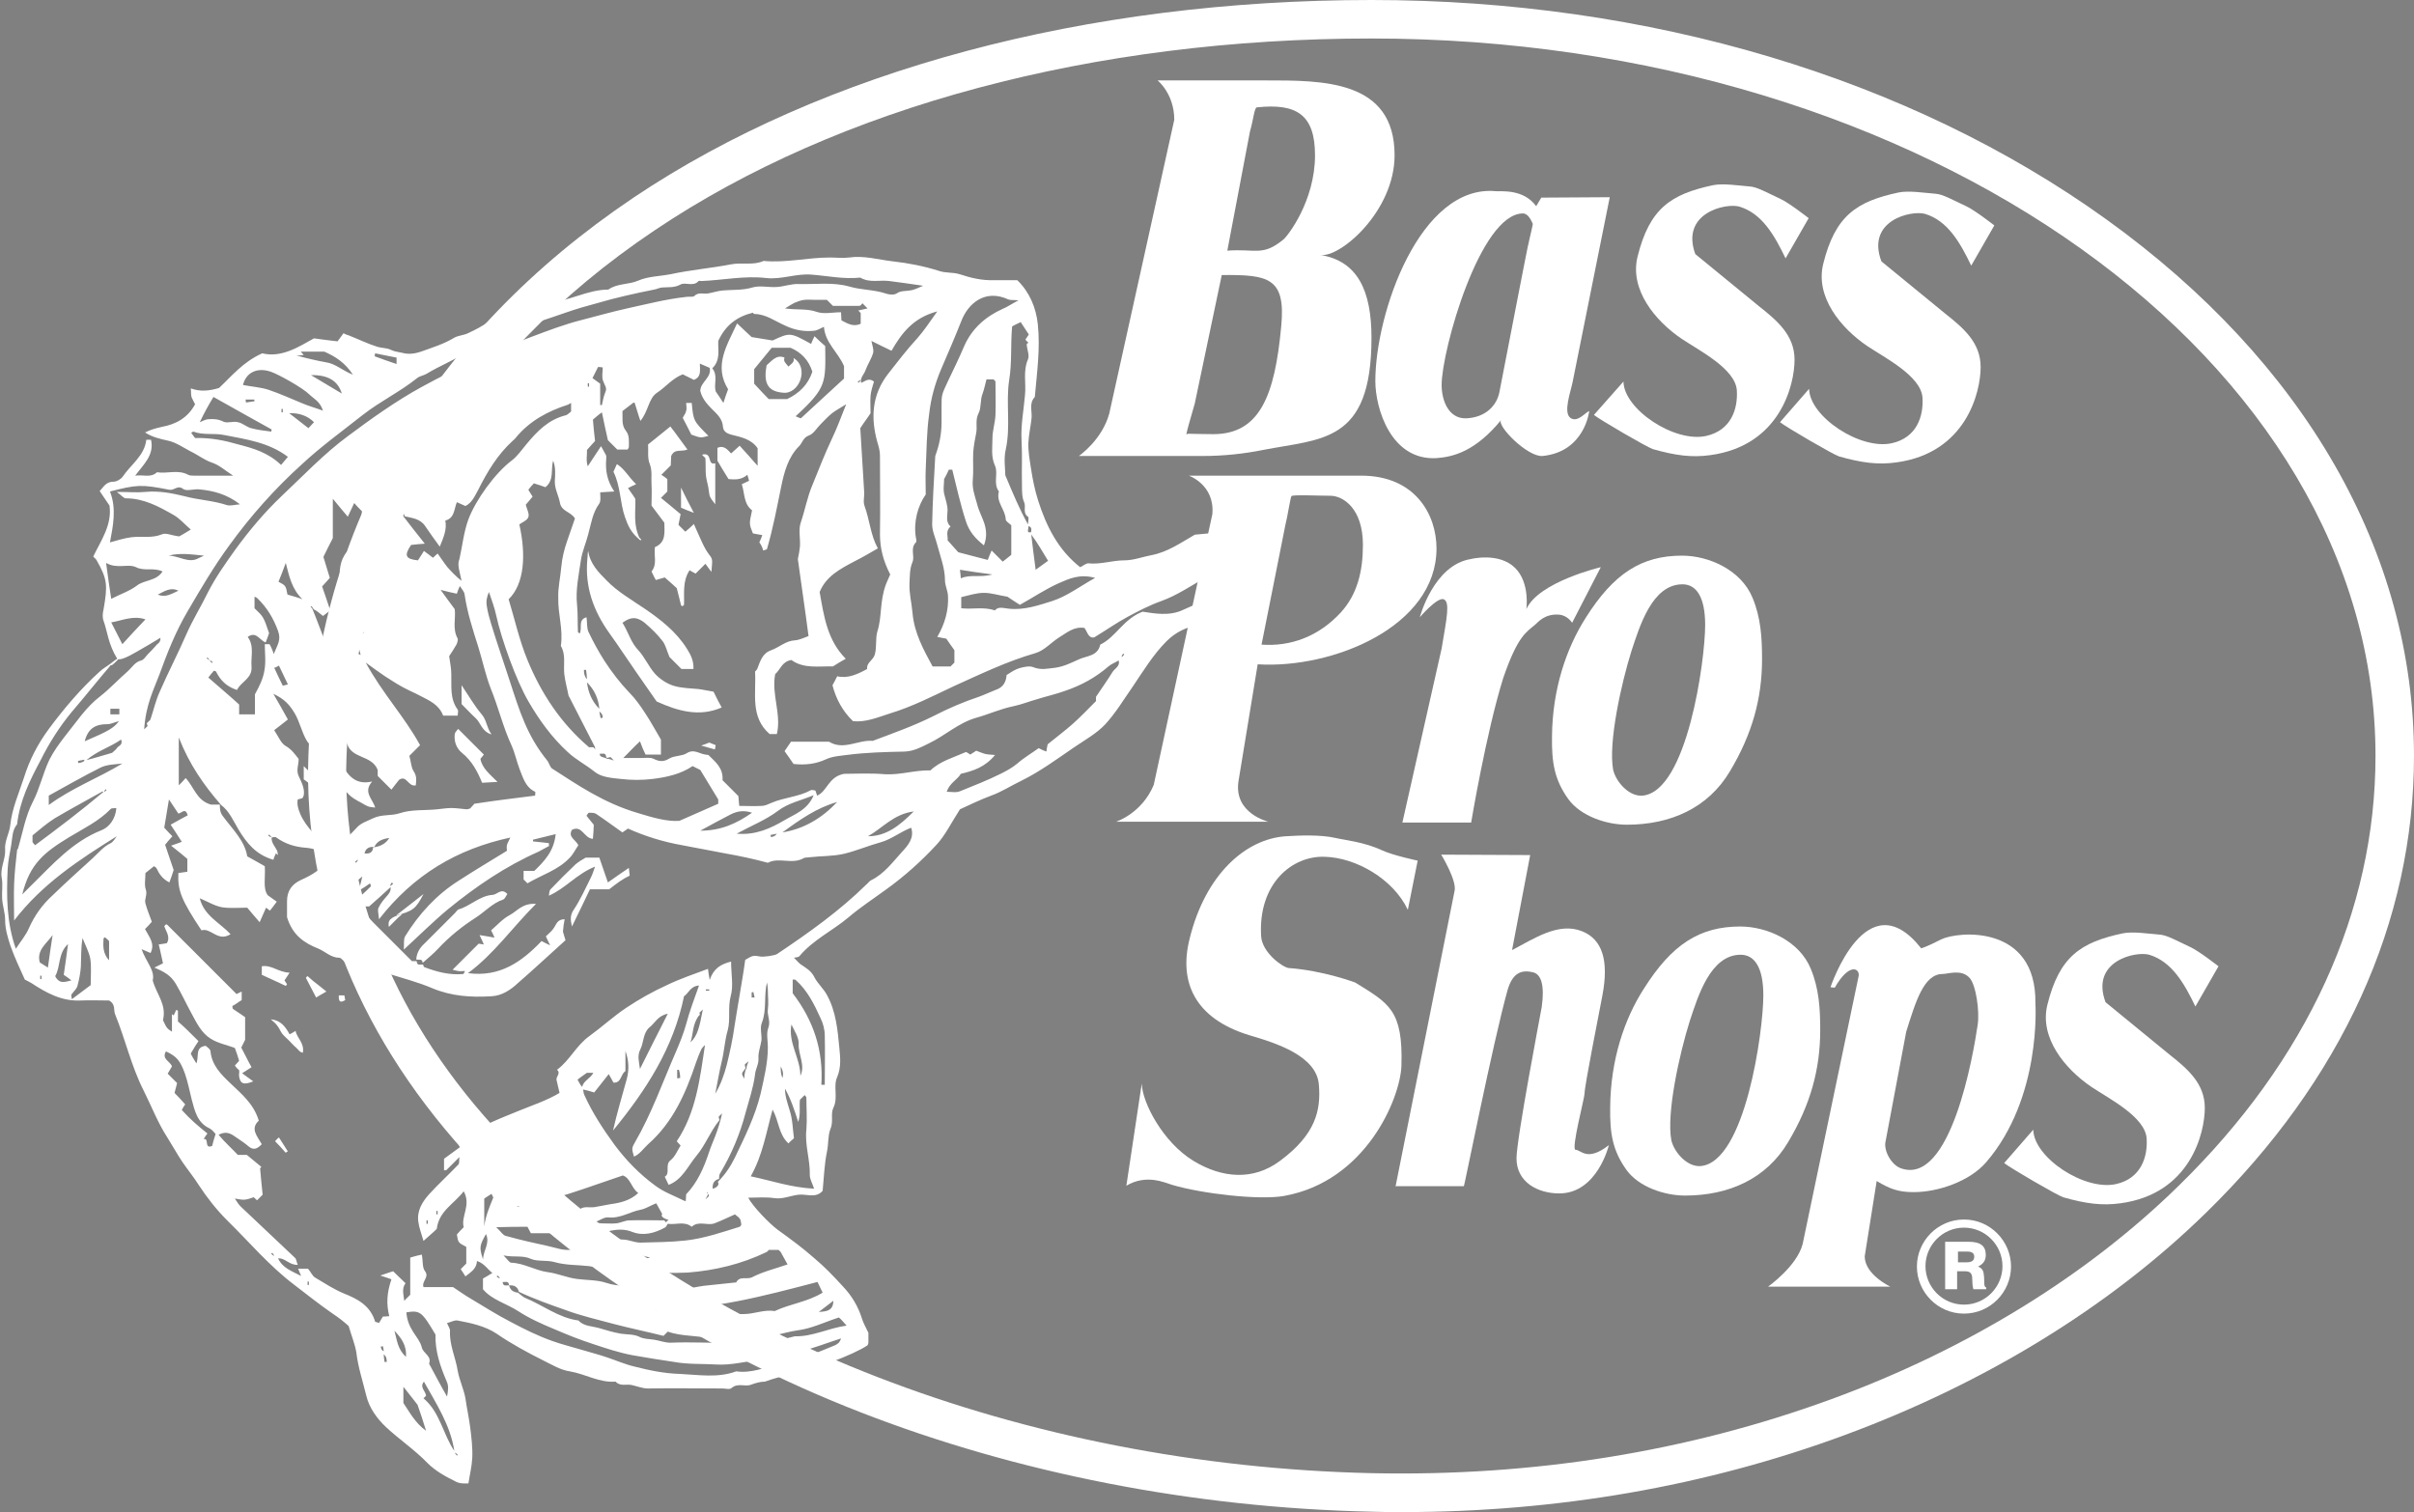
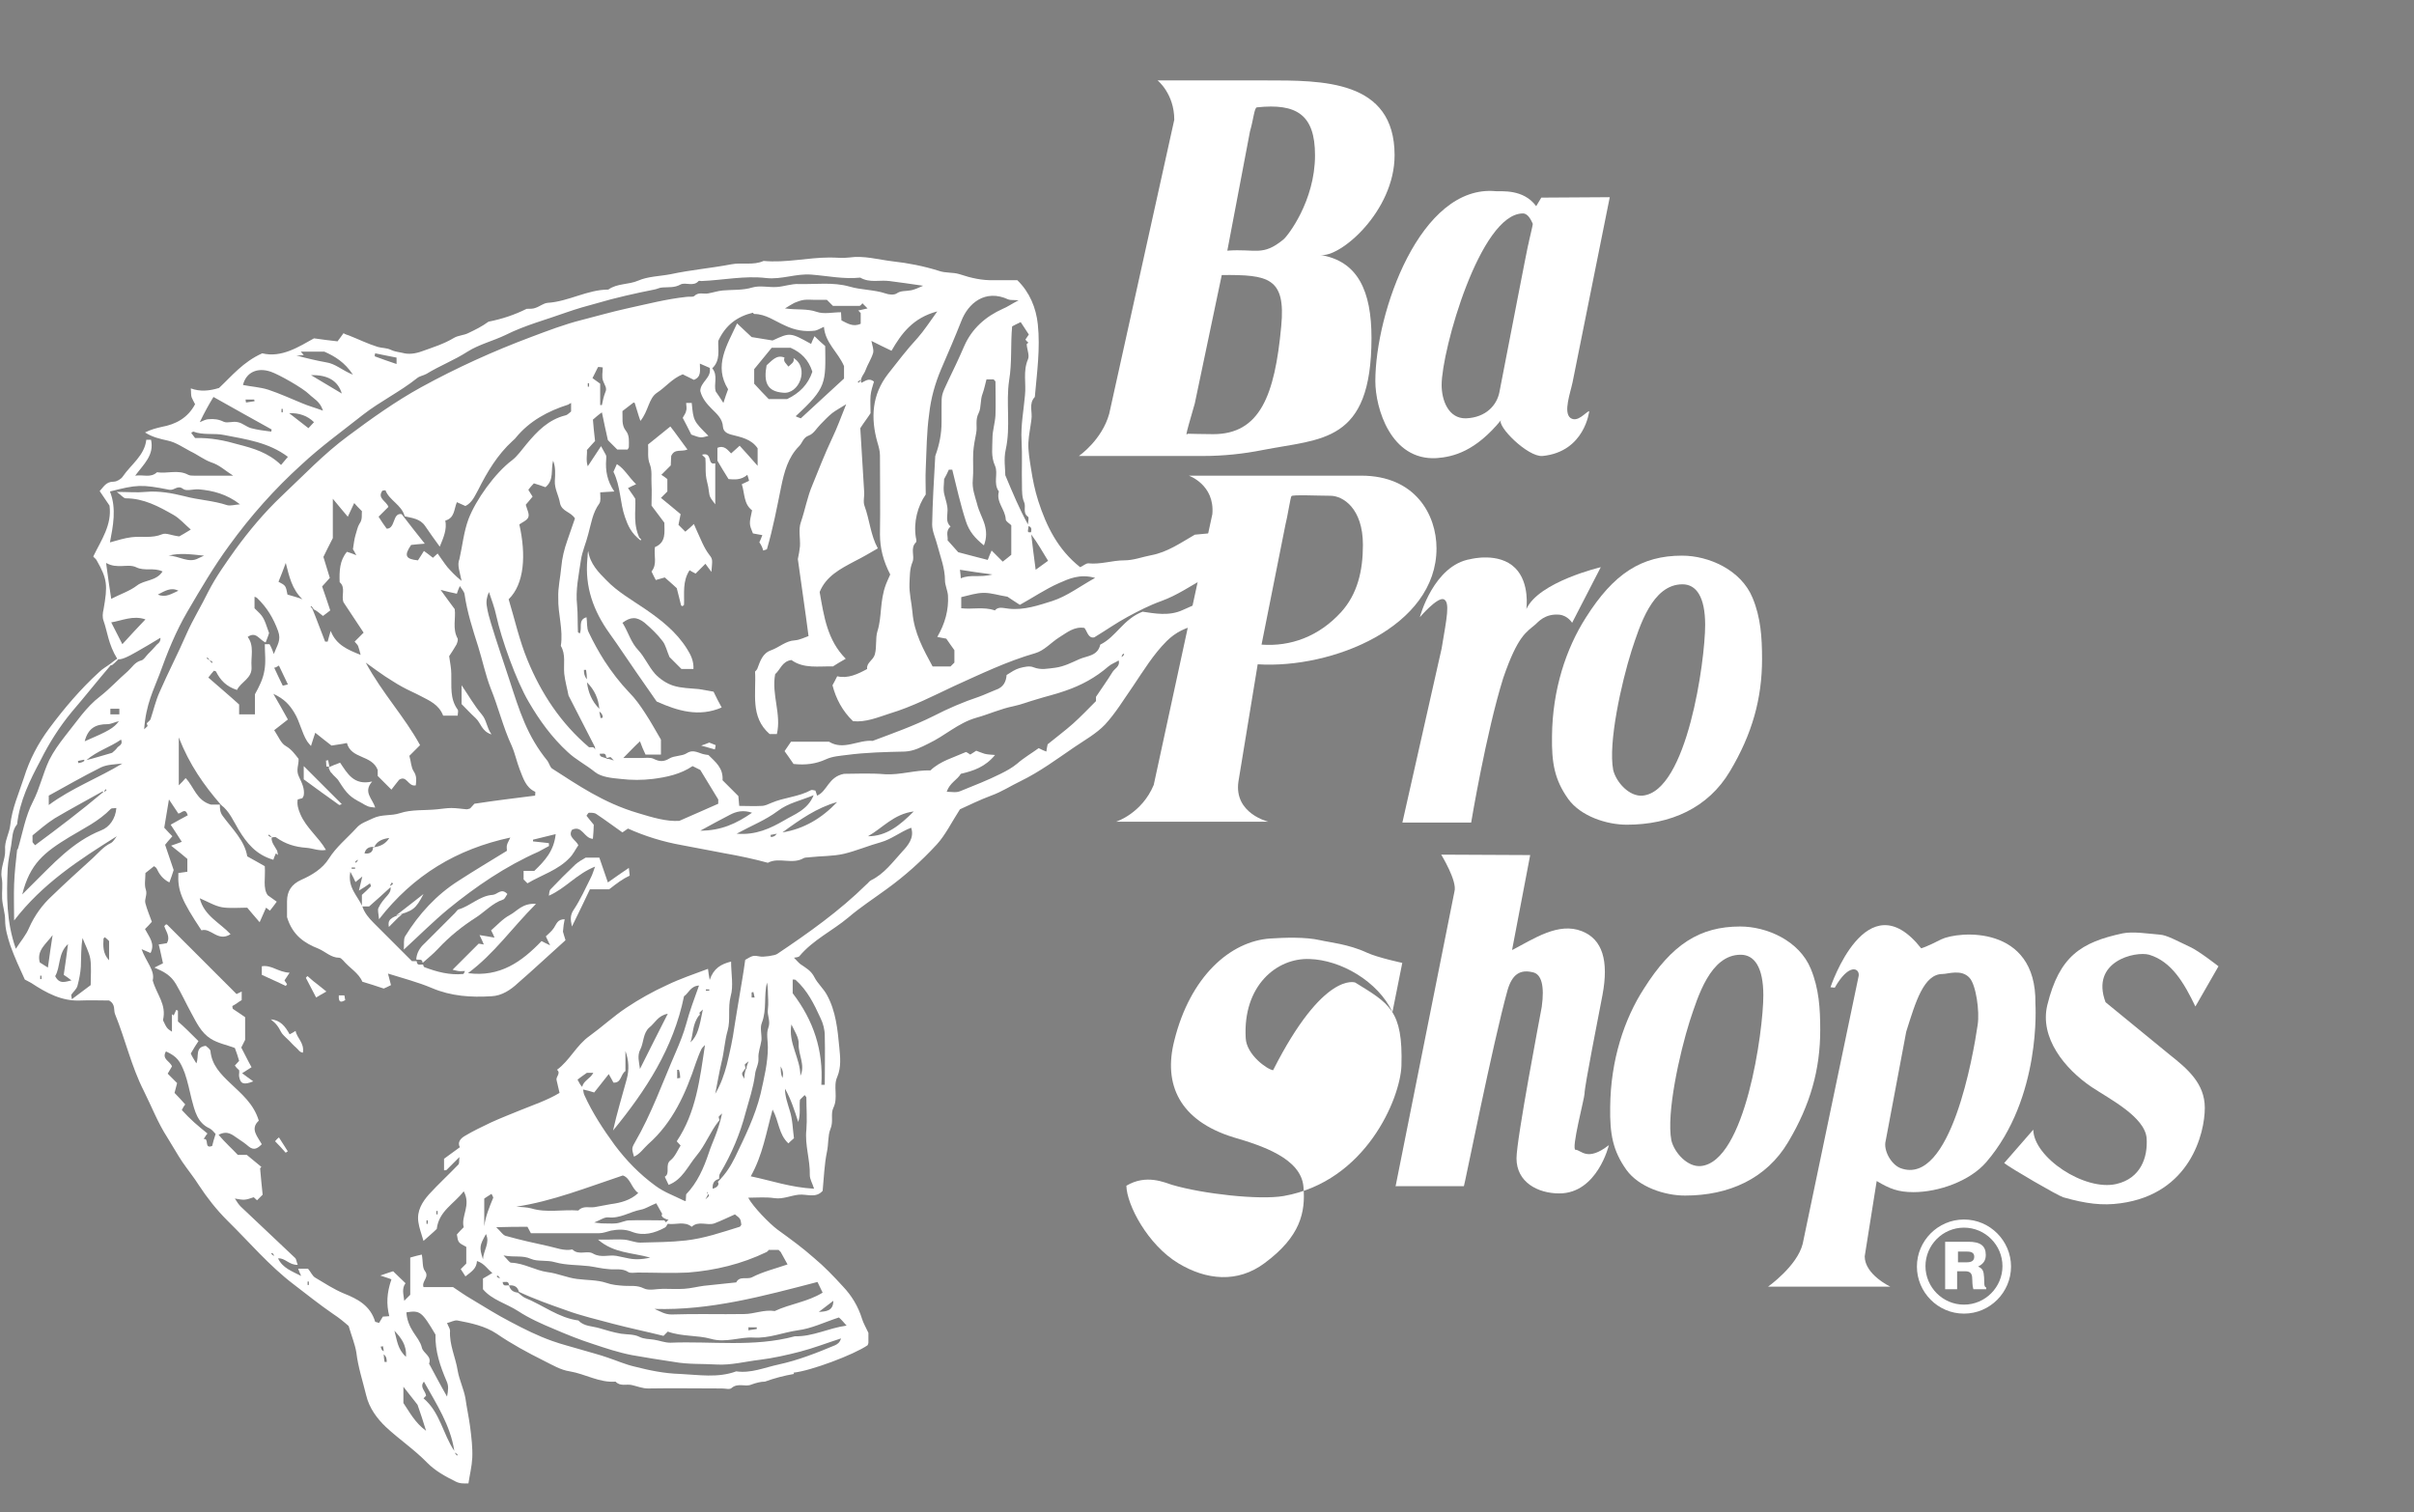
<svg xmlns="http://www.w3.org/2000/svg" version="1.1" id="Layer_1" x="0px" y="0px" viewBox="0 0 564.3 353.5" style="enable-background:new 0 0 564.3 353.5;" xml:space="preserve">
  <rect x="0" y="0" width="564.3" height="353.5" fill="#808080" stroke="none" />
  <style type="text/css">
	.st0{fill:#FFFFFF;}
	.st1{fill:none;stroke:#000000;stroke-width:0.571;}
</style>
  <g>
    <g>
-       <path class="st0" d="M327.7,353.5c-2.4,0-4.8,0-7.2-0.1c-41.5-0.9-82.8-9-119.5-23.3c-36.4-14.2-67.5-34.3-89.8-58    c-26.9-28.6-40.4-61.6-39.1-95.6c2-53.2,28.3-98.2,76-130.3C192.5,16.4,253.8,0,320.6,0c64.8,0,125.8,18.2,171.8,51.3    c46.4,33.4,71.9,77.9,71.9,125.4c0,38.8-16.8,75.8-48.7,106.9c-22.4,21.9-51.6,39.8-84.4,51.9    C398.7,347.5,363.9,353.5,327.7,353.5z M320.6,9c-65,0-124.5,15.9-167.5,44.8C107.9,84.1,83,126.7,81,176.9    c-1.2,31.5,11.5,62.3,36.7,89c43.9,46.6,121.7,76.7,203,78.5c37.7,0.8,73.8-5,107.4-17.3c31.7-11.6,59.8-28.9,81.2-49.9    c30.1-29.4,46-64.2,46-100.5C555.3,84.2,450,9,320.6,9z" />
-     </g>
+       </g>
  </g>
  <g>
    <g>
      <path class="st0" d="M459.1,307.1c-6.1,0-11-5-11-11s4.9-11,11-11s11,5,11,11S465.2,307.1,459.1,307.1z M459.1,287c-5,0-9,4.1-9,9    s4,9,9,9c5,0,9-4.1,9-9S464.1,287,459.1,287z" />
      <path class="st1" d="M459.1,296" />
    </g>
    <g>
      <path class="st0" d="M454.8,290.3h5.3c2.8,0,4.1,0.9,4.1,3.1c0,1.3-0.6,2.1-1.8,2.7c1.2,0.5,1.3,1.2,1.4,2.5    c0.1,1.4-0.1,2.2,0.5,2.4v0.4h-3c-0.3-0.9-0.2-1.9-0.3-2.9c-0.1-0.9-0.6-1.3-1.6-1.3h-1.9v4.2h-2.8V290.3z M459.8,295.1    c1.1,0,1.7-0.4,1.7-1.3c0-0.8-0.5-1.2-1.6-1.2h-2.2v2.5H459.8z" />
    </g>
  </g>
  <g>
-     <path class="st0" d="M379.5,89.2c0.1,6.5,12,14.4,19.4,12.7c5.7-1.3,7.4-6.2,7.1-10.7c-0.4-5-8.7-9.2-12.9-12   c-6.2-4.2-12.2-11.5-10.3-19.2c2.8-11.3,7.8-14.6,17.6-16.7c2.4-0.5,6.1,0.1,8.7,0.3c1.6,0.1,3.9,1.4,7.1,2.9   c2,0.9,6.6,4.5,6.6,4.5l-5.4,9.4c-2.6-5.4-5.5-10.5-10.8-12.1c-3.2-0.9-13.8,1.5-10.3,11.1l14.9,12.2c4.3,3.4,8.3,6.8,8.3,12.5   c0,5.9-3.4,20.1-19.7,22.3c-4.3,0.6-8.1,0.1-13.4-1.4c-1.3-0.4-12.3-6.8-13.8-8L379.5,89.2z" />
-   </g>
+     </g>
  <path class="st0" d="M327.8,192.4l9.2-40.8c1.2-7.2,2-10.8,0.5-11.5c-1.5-0.6-5.6,4.2-5.6,4.2c0,0,3.2-12.2,11.9-13.6  c0,0,6.6-1.7,10.4,2.1c3.5,3.5,2.6,9.6,2.6,9.6c2.9-6.4,17.4-9.8,17.4-9.8l-6.7,13c0,0-1-1.7-3-1.9c-3.4-0.3-5,1.8-5.6,2.3  c-2.1,1.8-4.1,2.6-7.5,12.5c-4,12.8-7.5,33.8-7.5,33.8H327.8z" />
-   <path class="st0" d="M316.8,229.7c7.9,4.9,11.2,6.4,10.8,19.5c-0.3,7.6-8.3,27-27.5,30.4c-5.7,1-19-0.5-26.1-2.6  c-1.7-0.5-6-2.6-10.7,0.2l3.6-23.9c0.1,4.5,5,13.8,12.1,18.1c6.6,4,13.9,4.7,20.2,0c8.4-6.2,9.6-11.9,9.1-17.8  c-0.5-6.7-9.8-9.7-16.3-11.6c-12.7-3.9-16.5-12.4-13.9-22.6c3.7-15,13.1-23.3,22.5-23.9c3.2-0.2,8.1-0.4,11.6,0.4  c2.1,0.5,6.6,0.9,10.9,2.9c2.6,1.2,8.3,2.4,8.3,2.4l-2.3,11.5c-3.4-7.2-12.1-12.2-19.4-12.4c-7.6-0.3-15.6,6.2-14.9,18.5  c0.2,3.9,5,7.3,6.4,7.5C309.4,226.9,316.8,229.7,316.8,229.7z" />
+   <path class="st0" d="M316.8,229.7c7.9,4.9,11.2,6.4,10.8,19.5c-0.3,7.6-8.3,27-27.5,30.4c-5.7,1-19-0.5-26.1-2.6  c-1.7-0.5-6-2.6-10.7,0.2c0.1,4.5,5,13.8,12.1,18.1c6.6,4,13.9,4.7,20.2,0c8.4-6.2,9.6-11.9,9.1-17.8  c-0.5-6.7-9.8-9.7-16.3-11.6c-12.7-3.9-16.5-12.4-13.9-22.6c3.7-15,13.1-23.3,22.5-23.9c3.2-0.2,8.1-0.4,11.6,0.4  c2.1,0.5,6.6,0.9,10.9,2.9c2.6,1.2,8.3,2.4,8.3,2.4l-2.3,11.5c-3.4-7.2-12.1-12.2-19.4-12.4c-7.6-0.3-15.6,6.2-14.9,18.5  c0.2,3.9,5,7.3,6.4,7.5C309.4,226.9,316.8,229.7,316.8,229.7z" />
  <path class="st0" d="M326.2,277.5l13.8-69.1c0.7-2.4-3.1-8.6-3.1-8.6c0.5,0,20.7,0.1,20.8,0.1l-4.2,22l0,0.2  c5-2.6,10.8-6.6,16.3-4.4c4.8,1.9,6.3,6.9,4.8,14.9c-0.9,4.8-4.2,21.3-4.2,23.1c0,1-3.2,13.1-2.1,13.1c1.3,0,2.7,2.9,7.8-1.1  c0,0-2.7,11.3-11.6,11.3c-5,0-10-2.6-10-8.2c0-4.5,5.6-33.7,5.9-35.4c0.7-5-0.1-7.7-2.1-8.1c-2.9-0.7-4.8,0.4-5.9,4.2  c-3.4,12.2-10.1,45.9-10.2,45.8H326.2z" />
  <g>
    <path class="st0" d="M475.3,264.1c0.1,6.5,12,14.4,19.4,12.7c5.7-1.3,7.4-6.2,7.1-10.7c-0.4-5-8.7-9.2-12.9-12   c-6.2-4.2-12.2-11.5-10.3-19.2c2.8-11.3,7.8-14.6,17.6-16.7c2.4-0.5,6.1,0.1,8.7,0.3c1.6,0.1,3.9,1.4,7.1,2.9   c2,0.9,6.6,4.5,6.6,4.5l-5.4,9.4c-2.6-5.4-5.5-10.5-10.8-12.1c-3.2-0.9-13.8,1.5-10.2,11.1l14.9,12.2c4.3,3.4,8.3,6.8,8.3,12.5   c0,5.9-3.4,20.1-19.7,22.3c-4.3,0.6-8.1,0.1-13.4-1.4c-1.3-0.4-12.3-6.8-13.8-8L475.3,264.1z" />
  </g>
  <g>
-     <path class="st0" d="M422.9,90.9c0.1,6.5,12,14.4,19.4,12.7c5.7-1.3,7.4-6.2,7.1-10.7c-0.4-5-8.7-9.2-12.9-12   c-6.2-4.2-12.2-11.5-10.3-19.2c2.8-11.3,7.8-14.6,17.6-16.7c2.4-0.5,6.1,0.1,8.7,0.3c1.6,0.1,3.9,1.4,7.1,2.9   c2,0.9,6.6,4.5,6.6,4.5l-5.4,9.4c-2.6-5.4-5.5-10.5-10.8-12.1c-3.2-0.9-13.8,1.5-10.2,11.1l14.9,12.2c4.3,3.4,8.3,6.8,8.3,12.5   c0,5.9-3.4,20.1-19.7,22.3c-4.3,0.6-8.1,0.1-13.4-1.4c-1.3-0.4-12.3-6.8-13.8-8L422.9,90.9z" />
-   </g>
+     </g>
  <path class="st0" d="M252.2,106.6c0,0,5.4-3.7,7.1-9.9L274.5,28c0-6.1-3.9-9.2-3.9-9.2h25.2c13.3,0,30.2-0.2,30.2,17.5  c0,13.1-12.8,24.1-17.4,23.3c8.8,1.4,12,8.4,12,19.4c0,24.7-11.7,23.5-25.4,26.2c-4.5,0.9-9.2,1.4-14,1.4H252.2z M279.3,94.3  c-2.7,9.3-1.9,7-1.6,7.1c0.1,0,3.8,0.1,5.9,0.1c10.9,0,14.4-9,15.9-25.2c1.1-11.4-3-12.1-13.9-12L279.3,94.3z M286.9,58.6  c6.7-0.5,8.2,1.4,13.1-2.6c1-0.8,7.4-9,7.4-19.7c0-9.5-4.3-12.2-13.6-11.2c-0.6,0.1-0.8,2.9-1.6,5.6L286.9,58.6z" />
  <path class="st0" d="M360.3,46.2l16-0.1l-8.7,43.3c-0.5,2.4-2.2,7-0.5,8.3c1.7,1.2,3.6-1.4,4.4-1.6c0,0-1,9.5-10.9,10.5  c-3.5,0.3-10.8-7.1-9.7-8.4c-6,7.3-11.1,8.6-15.1,8.9c-10.7,0.6-14.3-11.7-14.3-18c0-16,10.5-46.1,28.2-44.4  c1.2,0.1,6.4-0.6,9.4,3.5L360.3,46.2z M350.5,91.7c2.1-10.7,6.8-35.3,6.8-34.7c0-0.3,1.1-4.6,1-4.7c-0.3-0.6-1-2.4-2.3-2.4  c-10,0-19,32-19,40.1c0,3.6,1.6,7.9,5.7,7.8C347.4,97.6,349.9,94.7,350.5,91.7z" />
  <path class="st0" d="M260.9,192.1c0,0,6-1.9,8.8-8.6l13.7-63.3c0.6-6.9-5.5-9-5.5-9h40.3c12.7,0,17.6,9.2,17.6,17  c0,18.3-24.3,28.2-41.8,27.1l-4.5,27.4c-1.1,7.5,7,9.4,7,9.4H260.9z M294.9,150.7c6.8,0.5,13.4-1.9,18.6-7.6  c3.8-4.2,5.1-9.6,5.1-15.7c0-8.6-4.7-11.5-7.6-11.5c-2.7,0-9.1-0.3-9.1,0.1c-0.2,0-1,5.2-1.4,6.6L294.9,150.7z" />
  <path class="st0" d="M427.9,230.8c0,0,8.4-25.3,21.2-9.1c0,0,1.2-0.3,4.7-2.1c3.9-1.9,22.3-3.6,22,15c0,0,1.5,22-11.5,37.1  c-3.8,4.4-11.1,7-17,7c-3.6,0-5.6-0.8-8.6-2.6l-2.8,17.6c0,4.3,6,7.1,6,7.1h-28.6c0,0,6.8-4.8,8.1-10l13.1-62.7  c0.2-1.8-2.3-3-5.6,2.8L427.9,230.8z M454.1,227.7c-4.4,0-6.3,6.5-8.5,13.5l-4.8,25.5c-0.6,2.2,1.3,5.6,3.5,6.4  c11.7,4.3,17-26.6,18-33.5c0.5-3.2-0.4-9.4-1.9-11C458.5,226.5,455.4,227.7,454.1,227.7z" />
  <path class="st0" d="M370.7,144.4c6.5-10.3,13-14.5,22.5-14.5c6.2,0,13.8,3.3,16.5,9.9c1.9,4.6,2.2,9.2,2.2,14.3  c0,9.2-2.3,17.5-7.5,26.2c-5.1,8.6-13.9,12.5-24.1,12.5c-4.8,0-10.8-2-13.7-6c-3.2-4.5-3.9-8.4-3.8-14.7  C362.9,161.2,366.1,151.6,370.7,144.4z M384,186c10.4-1,14.6-31.6,14.6-39.9c0-6.6-2.1-9.5-5.3-9.5c-7.1,0-10,9.8-11.9,15.5  c-2.4,7.6-5.5,21.6-4.3,27.9C377.8,182.9,380.9,186.3,384,186z" />
  <path class="st0" d="M384.3,231.1c6.5-10.3,13-14.5,22.5-14.5c6.2,0,13.8,3.3,16.5,9.9c1.9,4.6,2.2,9.2,2.2,14.3  c0,9.2-2.3,17.5-7.5,26.2c-5.1,8.6-13.9,12.5-24.1,12.5c-4.8,0-10.8-2-13.7-6c-3.2-4.5-3.9-8.4-3.8-14.7  C376.5,247.8,379.7,238.2,384.3,231.1z M397.6,272.6c10.4-1,14.6-31.6,14.6-39.9c0-6.6-2.1-9.5-5.3-9.5c-7.1,0-10,9.8-11.9,15.5  c-2.4,7.6-5.5,21.6-4.3,27.9C391.4,269.5,394.5,272.9,397.6,272.6z" />
  <path class="st0" d="M292.3,140.5c-1.5-4.2-2.2-8.7-2.2-13.3c0.2-1.1,0.3-2.3,0.5-3.4c-0.5-0.1-0.9-0.3-1.3-0.4c0,0.2,0,0.4,0,0.6  c-3.4,0.4-6.8,0.7-10,1c-3.3,1.9-6.4,4.1-10.2,4.8c-2.1,0.4-4.1,1.2-6.3,1.2c-2.8,0-5.5,1-8.4,0.7c-0.6,0-1.2,0.6-1.9,0.9  c-5.2-4.1-7.9-9.6-9.8-15.5c-0.8-2.5-1.3-5-1.7-7.6c-0.3-2-0.7-4.1-0.6-6.1c0.1-1.8,0.5-3.6,0.7-5.3c0.3-1.8-0.7-3.7,0.8-5.3  c0.5-5.7,1.3-11.3,0.7-17c-0.4-3.8-1.9-7.5-4.8-10.3c-1.9,0-3.7,0-5.4,0c-2.8,0.1-5.4-0.5-8.1-1.4c-1.6-0.5-3.2-0.2-4.9-0.8  c-3.5-1.1-7.1-1.8-10.7-2.2c-3.4-0.4-6.7-1.4-10.2-0.9c-1.5,0.2-3,0-4.5,0c-5.2,0-10.3,1.3-15.5,0.8c-2.4,1.1-5.1,0.3-7.6,0.8  c-4.7,0.9-9.5,1.3-14.1,2.3c-2.6,0.5-5.3,0.5-7.6,1.5c-2.3,1-4.9,0.6-7,2.1c-4.9,0-9.3,2.8-14.2,3.1c-1,0.1-1.9,0.9-2.9,1.2  c-0.5,0.2-1.2,0.2-2,0.2c-2.8,1.4-5.8,2.4-8.9,3c-1.5,1.1-3.1,1.9-4.8,2.7c-1,0.5-2.3,0.5-3.3,1.1c-2.3,1.4-4.9,2.2-7.4,3.1  c-1.6,0.6-3.2,0.8-4.6,0.4c-0.9-0.2-1.9-0.3-2.7-0.7c-1-0.5-2.1-0.4-3.1-0.7c-2.3-0.7-4.5-1.8-6.8-2.7c-0.3-0.1-0.7-0.2-1.2-0.5  c-0.4,0.6-0.9,1.2-1.4,1.9c-1.8-0.2-3.4-0.4-5.5-0.7c-3.6,2-7.6,4.6-12.1,3.5c-4.5,2-7.2,5.4-10.1,8.1c-2.3,0.7-4.4,0.9-6.6,0.1  c0.1,0.9,0,1.5,0.2,2.1c0.2,0.5,0.5,1,0.8,1.6c-1.7,3.2-4.5,4.7-7.8,5.3c-1.3,0.3-2.5,0.6-3.9,1.3c1.7,1.1,3.5,1.5,5.3,1.9  c1.9,0.4,3.6,1.6,5.3,2.5c1.7,0.8,3.2,2,4.9,2.6c1.9,0.6,3.2,1.9,5.1,3.1c-3.3,0-6.2,0-9.1,0c-0.5,0-1,0-1.4-0.2  c-2.4-1.3-4.9-0.2-7.3-0.6c-1.5,1.4-3.2,0.5-5.1,0.8c2-2.7,4.5-4.8,3.7-8.4h-1.1c-0.4,3.7-3.6,5.8-5.5,8.6c-0.4,0.6-1.4,1.2-2.1,1.2  c-1.9,0-2.4,1.3-3.3,2.2c0.9,1.3,1.6,2.4,2.3,3.4c0.6,4.5-1.9,8-3.8,11.9c0.2,0.3,0.6,0.5,0.8,0.9c2.5,4.4,2.6,5.8,1.6,11.5  c-0.2,0.8-0.3,1.8,0,2.6c0.9,2.5,1.1,5.5,3.2,8.9c0.6,0.5,2.6-0.5,4.5-1.6c1.8-1,3.6-2.1,5.6-3.3c0.1,1.2-0.8,1.4-1.1,1.9  c-0.6,0.7-1.2,1.3-1.8,1.9c-0.5,0.5-1,1.4-1.6,1.5c-1.5,0.4-2.1,1.6-3.1,2.5c-2.2,1.9-4.2,4.1-6.5,5.9c-3.3,2.5-5.6,6.1-8.2,9.3  c-1.4,1.8-2.7,3.6-3.7,5.6c-1.5,3.2-2.2,6.6-3.8,9.7c-1.8,3.5-2.4,7.3-3.5,11c0,0.1-0.2,0.2-0.2,0.3c-0.3,2.7-0.6,5.3-0.7,8  c-0.1,2.7,0,5.4,0,8.5c6.6-8.6,15.2-14.2,24-19.7c-0.4,0.5-0.8,1.3-1.4,1.6c-1.7,0.8-2.9,2.3-4.2,3.5c-3.2,2.9-6.4,5.8-9.5,8.8  c-2.3,2.1-4.1,4.6-5.4,7.5c-0.7,1.7-2,3.2-3.1,4.9c-2.2-6.2-2.2-12.5-1.9-18.8c0.1-1.8,0.5-3.5,0.8-5.3c0.3-1.7,0.2-3.6,1.4-5  c0.6-5.5,3-10.3,5.5-15c2-4,4.4-7.8,7.3-11.3c3.1-3.6,6-7.3,9.1-10.9c0.2,0.1,0.3,0.1,1.8-1.4c-0.1-0.4-0.9,0.3-1.8,1  c-0.9,0.7-1.9,1.2-2.7,2c-4.4,4-8.2,8.5-11.7,13.2c-2.6,3.5-4.6,7.3-5.9,11.5c-1.2,3.7-2.8,7.2-3.2,11.1c-0.2,1.9-1.4,3.8-1.2,5.8  c0.1,2.2-1.2,4.2-0.8,6.5c0.3,1.6,0,3.3,0.1,4.9c0.1,1.7,0.7,3.3,0.7,5c0,2.1,0.6,4,1.2,5.9c1,2.8,2.3,5.6,3.4,8  c0.7,0.4,1.2,0.6,1.5,0.8c3.5,2.3,7.1,4.3,11.5,4.1c2.3-0.1,4.7,0,6.7,0c1.6,0.9,1,2.3,1.4,3.2c2.4,5.9,3.8,12.2,6.7,17.9  c1.8,3.6,3.3,7.5,5.5,10.9c1.2,1.9,2.3,3.9,3.5,5.7c1.3,1.9,2.7,3.6,3.9,5.5c1.9,2.9,4.1,5.7,6.6,8.2c5.1,5,9.8,10.6,15.6,15  c3,2.3,6,4.7,9.2,6.9c1.4,0.9,2.7,2,3.6,2.8c0.7,2.4,1.5,4.3,1.8,6.2c0.4,3.4,1.5,6.7,2.3,10c0.7,3,2.6,5.5,4.6,7.4  c3.1,2.9,6.7,5.3,9.7,8.4c1.9,1.9,4.1,3.1,6.5,4.3c1.1,0.6,2,0.5,3.1,0.5c0.3-2,0.8-4,0.9-6c0.1-2.4-0.2-4.8-0.5-7.2  c-0.3-2.3-0.8-4.5-1.1-6.7c-0.4-2.2-1.4-4.2-1.8-6.4c-0.5-3.2-2-6.1-1.8-9.4c0-0.5-0.4-1-0.7-1.8c0.9-0.2,1.7-0.7,2.4-0.6  c3.2,0.6,6.5,1.3,9.2,3.1c3.5,2.4,7.2,4.4,11,6.3c2,1,4,2.2,6.1,2.5c3.6,0.6,6.9,2.7,10.7,2.4c1.1,1.2,2.6,0.5,3.8,0.8  c1.3,0.3,2.5,0.8,3.8,0.8c5.8-0.1,11.5,0,17.3,0c0.8,0,1.8,0.3,2.2-0.1c1.5-1.3,3.2-0.2,4.6-0.8c1.1-0.4,2.2-0.7,3.2-0.7  c2.2-0.8,4.5-1.4,6.8-1.8c0-0.1-0.1-0.2-0.1-0.3c4-0.4,14.1-4.2,17.3-6.4c0.1-0.2,0.2-0.4,0.2-0.7c0-0.9,0-1.7,0-2.2  c-0.6-1.3-1.2-2.3-1.5-3.3c-0.9-2.9-2.4-5.4-4.5-7.6c-2.1-2.3-4.3-4.6-6.7-6.6c-2.7-2.4-5.6-4.5-8.5-6.6c-1.9-1.4-5.8-5.4-6.9-7.5  c2.1,0,4.1-0.2,6.1,0.1c2,0.3,3.8-0.6,5.7-0.8c1.9-0.2,4,0.9,5.6-0.9c0.3-3.1,0.4-6.2,1-9.1c0.4-1.8,0.2-3.8,0.8-5.3  c0.8-1.8,0-3.5,0.7-5c1.2-2.4-0.1-5,0.9-7.2c1-2.4,0.7-4.7,0.5-6.9c-0.4-4.2-0.8-8.5-2.9-12.3c-0.8-1.5-2.2-2.7-2.9-4.1  c-0.8-1.6-2-2.2-3.3-3.1c-0.5-0.4-0.9-0.9-1.5-1.5c0.5-0.1,1.1-0.1,1.3-0.4c3.2-3.8,7.7-5.9,11.4-9c2.8-2.4,5.9-4.4,8.9-6.6  c4.3-3.1,8.2-6.6,11.8-10.5c2-2.2,3.4-5.1,5.4-8.2c2-0.9,4.6-2.2,7.3-3.2c2.5-0.9,4.6-2.3,6.9-3.4c4.5-2.2,8.4-5.1,12.5-7.9  c2.5-1.7,5.2-3.2,7.2-5.3c2.5-2.7,4.4-5.9,6.5-8.9c2.5-3.7,4.8-7.5,7.9-10.6c2.1-2.1,4.6-3.3,7.5-3.8c1.1-0.2,2.1-1,3.1-1.5  c0.5-0.2,0.9-0.5,2.2-1.2c-0.3,0.6-0.5,1.1-0.7,1.7C286.8,143.1,289.5,141.6,292.3,140.5z M9.7,228.9H9.4v-0.8h0.3V228.9z   M11.2,226.2c-0.8-0.5-1.4-0.9-1.9-1.2c-0.8-2.9,1.6-4.4,3-6.4C11.9,221,11.6,223.4,11.2,226.2z M12.9,228.2c1.3-2.2,0.6-5.3,3-7.5  c-0.3,2.3-0.6,4.6-1,7.2c0.6,0.4,1.2,0.8,1.8,1.3C15.3,229.5,13.9,230.2,12.9,228.2z M21.2,230.3c-1.3,1-2.8,2.1-4.4,3.3  c-0.1-0.7-0.2-1-0.1-1.1c0.5-0.7,1.2-1.3,1.4-2c0.4-1.5,0.7-3,0.8-4.5c0.1-2.2,0-4.4,0.4-6.7c0.6,1.6,1.5,3.2,1.8,4.8  C21.4,226,21.2,228,21.2,230.3z M25.5,224.5c-1.5-1.6-1.4-3.4-1.3-5.1c0.1-0.1,0.3-0.3,0.3-0.3c0.4,0.3,0.7,0.6,1,0.9V224.5z   M27.4,174.8c-0.3,0.5-0.9,0.9-1.2,1.2c-2.1,0.6-4,1.2-6,1.7c2.6-2.2,5.5-3,8.1-4.8C28.8,174.1,27.8,174.3,27.4,174.8z M25.8,165.7  h2.1v1.3h-2.1V165.7z M25.1,169.3c0.9,0,1.7-0.5,2.7-0.7c-1.2,1.6-2.4,2.3-8,4.7C20.6,170.2,22.4,169.3,25.1,169.3z M19.7,177.6  l0,0.3c-0.5,0.4-1,0.4-1.4,0.5c0-0.2,0-0.3-0.1-0.5C18.7,177.8,19.2,177.7,19.7,177.6z M7.6,195.3c1.6-1.3,3.3-2.8,5.2-4  c3.7-2.2,7.5-4.2,11.2-6.3c0.1,0.1,0.1,0.2,0.2,0.3l0,0l-0.1-0.1c-5.1,4.3-10.5,8.4-15.9,12.4c-0.3-0.4-0.6-0.6-0.6-0.8  C7.6,196.3,7.6,195.9,7.6,195.3z M23.7,194.1c-6.8,2.7-11.4,8-16.4,12.9c-0.5,0.5-1,1-2.1,2.1c1.8-7.2,5.1-9.8,11-13.4  c3.3-2,6.9-3.7,9.7-6.6c0.2-0.2,0.6-0.1,1.3-0.2C27,191.5,25.5,193.4,23.7,194.1z M24.4,185.2c0-0.3,0.1-0.5,0.3-0.7l0.2,0.2  C24.7,184.9,24.6,185,24.4,185.2z M11.4,188.2v-2.2c4-2.2,8-4.5,12.2-6.6c1.5-0.7,3.3-0.7,5-0.9C23,181.9,16.8,184.2,11.4,188.2z   M256,135.1c-3.6,2-6.6,4.3-10,5.4c-3.2,1-6.6,2.2-10.2,1.8c-1.1-0.1-2.5-0.6-3.2,0.4c-2.7-0.9-5.3-0.2-7.9-0.5v-2.6  c1.8-0.4,3.5-1,5.3-1c1.8,0,3.5,0.6,5.5,0.9c0.8,0.5,1.9,1.3,2.9,1.9c3.1-1.7,6-3.7,9.2-5.1C249.9,135.3,252.4,134.1,256,135.1z   M222.2,123.1c-1.2-1.1-0.7-2.5-0.7-3.8c0-1.2-0.4-2.3-0.7-3.5c-0.4-1.3-0.1-2.7-0.1-3.8c0.5-0.9,0.8-1.5,1.1-2.2h0.8  c1,4,1.9,8.1,3.2,12.1c0.8,2.4,2.1,3.9,4.2,5.6c0.7-1.8,0.6-3.3,0.2-4.8c-0.5-1.7-1.4-3.2-1.8-4.9c-0.5-1.8-1.2-3.6-1-5.6  c0.2-2.1,0-4.3,0.1-6.4c0.1-1.5,0.4-3.1,0.7-4.6c0.3-1.5-0.3-3,0.6-4.7c0.6-1.2,0.3-3,0.9-4.5c0.4-1.1,0.6-2.2,0.9-3.3h1.7  c0.1,0.2,0.4,0.4,0.4,0.5c0,2.6,0.1,5.3,0,7.9c-0.1,1.8-0.7,3.6-0.7,5.3c0,2.2-0.4,4.3,0.6,6.5c0.8,1.8-0.5,4.1,0.9,6  c-0.7,2.5,1.5,4.2,1.6,6.5c0,0.5,0.8,0.9,1.3,1.4v6.9c-0.5,0.4-1.2,1-2,1.6c-0.7-0.7-1.5-1.5-2.6-2.6c-0.4,0.9-0.6,1.4-0.9,2.2  c-2.2-0.6-4.4-1.1-6.9-1.8c-0.6-0.7-1.5-1.7-2.5-2.8C221.7,125.6,220.9,124.2,222.2,123.1z M232,134.3c-2.9,0.8-5.1-0.1-7.4,0.9  c0-0.4-0.1-1.1-0.2-2C226.8,133.6,229,133.9,232,134.3z M241.1,125c1.5,2,2.6,4,3.9,6.1c-1,0.7-1.9,1.4-2.9,2.1  c-0.4-2.8-0.7-5.5-1.1-8.8c-1.2,0.3-0.5-0.7-0.6-1.4C241.6,123.3,240.8,124.3,241.1,125z M240.5,78.2c-0.3,0.4-0.5,0.8-0.8,1.2  c0.2,0.2,0.4,0.5,0.7,0.7c-0.2,0.2-0.4,0.3-0.4,0.4c0.1,1.3,0.7,2.6,0.3,3.5c-1.2,2.8-0.4,5.6-0.7,8.4c-0.3,3.5-1,7-0.8,10.6  c0.2,3.5,0,7,0.1,10.5c0,1.3,0,2.8,0.5,3.9c0.5,1.1-0.4,2.5,0.9,3.4c0.3,0.2,0,1.2,0,1.8c-2-3.6-3.5-7.2-5.3-11.5  c0-1.5-0.4-3.8,0.1-6c1.2-5.4,0-10.9,0.8-16.2c0.7-4.2,0.3-8.4,0.7-12.6c0.5-0.3,1.2-0.6,2-1C239.2,76.2,239.8,77.1,240.5,78.2z   M220,86.3c1.6-3.7,3.2-7.4,4.7-11.2c1.6-4.2,5.6-7.6,11-5.1c0.5,0.2,1.1,0.1,2.4,0.2c-1.7,0.9-2.7,1.6-3.7,2c-4,1.8-7.2,4.6-9,8.7  c-1.2,2.8-2.5,5.5-3.8,8.2c-1.5,3.2-1.5,3.2-1.5,5.8c0,1.3,0,2.5,0,3.8c0,2.7-0.5,5.2-1.4,7.7c-0.1,0.2-0.1,0.5-0.1,0.7  c-0.3,5.2-0.6,10.3-0.7,15.5c0,1.6,0.8,3.2,1.2,4.8c0.7,2.7,1.8,5.4,1.8,8.3c0,1.1,0.6,2.3,0.7,3.5c0.2,3.4-0.7,6.6-2.5,9.7  c0.9,0.2,1.6,0.3,2.1,0.4c0.6,0.9,1.2,1.7,1.9,2.7v2.9c-0.3,0.3-0.6,0.6-0.9,0.9h-4.2c-2.1-3.9-4.3-7.8-4.7-12.6  c-0.2-2.3-0.8-4.5-0.7-6.8c0.1-1.7,0-3.3,0.7-5c0.6-1.4-0.6-3.2,0.8-4.6c0.2-0.2,0.1-0.7,0-1.1c-0.6-3.6,0.4-7.4,2.3-10.1  c0-2-0.1-4,0-6c0.2-4.3,0.2-8.6,0.8-12.8C217.6,93.1,218.6,89.6,220,86.3z M87.7,82.6c1.6,0.3,3.3,0.7,5,1v1.5  c-1.8-0.6-3.5-1.2-5.1-1.8C87.6,83.1,87.6,82.9,87.7,82.6z M70.3,82.2h5.5c2.5,1.1,4.8,2.5,6.7,5.4c-2.5-1-4.1-2.6-6.3-2.9  c-2.2-0.4-4.4-0.9-6.9-1.6c0.6,0,1.1,0,1.7-0.1L70.3,82.2z M79.9,92c-2.5-1.5-4.7-2.8-7.2-4.3C76.6,87.6,79,89,79.9,92z M63.3,86.9  c1.8,0.6,7.5,3.8,9,5.3c1,1,2.5,1.6,3.2,3.8c-1.9-0.7-3.4-1.1-4.8-1.7c-2.7-1.1-5.3-2.3-8-3.2c-1.9-0.6-3.9-0.7-5.9-1.1  C57.5,87.1,60.1,85.8,63.3,86.9z M73.4,98.7c-0.5,0.5-0.8,0.9-1.3,1.4c-1.4-1.1-2.8-2.2-4.5-3.5C69.9,96.5,71.9,97.2,73.4,98.7z   M66.1,95.6v0.8h-0.3v-0.8H66.1z M59.5,93.8c-0.7,0.1-1.3,0.2-2,0.3l-0.1-0.7h2C59.5,93.6,59.5,93.7,59.5,93.8z M49.9,92.8  c4.6,2.6,9.1,5.1,13.6,7.6c0,0.2-0.1,0.3-0.1,0.5c-1.6-0.2-3.2-0.4-4.7-0.8c-1.1-0.3-2-1.2-3.1-1.4c-1.1-0.3-2.4,0.3-3.3-0.1  c-1.2-0.6-2.3-0.7-3.5-0.6c-0.6,0-1.2,0.3-2.1,0.7C47.8,96.4,48.8,94.6,49.9,92.8z M45.6,102.4c-0.2-0.3-0.6-0.8-0.9-1.2  c0.1-0.1,0.4-0.3,0.5-0.3c2.3,0.9,4.9,0.3,7.2,0.8c5.1,1,10.4,1.7,14.9,5.1c-0.4,0.5-0.9,1.1-1.6,1.9c-3-2.9-6.5-3.9-10-4.8  C52.6,103,49.3,102.3,45.6,102.4z M25.7,114.9c6.3-1.6,7.3-1.7,13.9-0.4c1.2,0.2,1.9-1.2,3.2-0.2c0.8,0.6,2.4,0,3.7,0.1  c3.3,0.3,6.5,1.1,9.6,3.5c-1.3,0.1-2.2,0.4-3,0.2c-3.3-1.1-6.7-1.2-10-2.1c-2.9-0.7-5.9-1.3-9.1-1c-2,0.2-4,0-6.7,0  c1.1,0.8,1.6,1.5,2.1,1.5c4.2,0,7.7,1.9,11.2,3.9c1.4,0.8,2.6,2.2,4,3.4c-1.1,0.7-2,1.2-2.7,1.6c-1.8-0.2-3.1-0.9-4-0.5  c-2.4,1-4.8,0.4-7.2,0.7c-1.6,0.2-3.2,0.7-5,1.2C26.4,123.1,27.3,118.9,25.7,114.9z M47.7,129.9l-1.3,0.6c-2.3,1.3-4.6-0.6-7-0.6  C42,129.2,44.7,129.6,47.7,129.9z M24.8,131.6c2.6,1.5,5.1,0.1,7,1c2,1,4.1,0,6.2,1c-1.5,2.3-4.2,1.9-6,3.3c-1.7,1.3-3.9,2-6,3.1  C25.6,137.4,25.2,134.7,24.8,131.6z M28.6,150.6c-0.9-1.7-1.7-3.4-2.6-5.1c2.5-0.4,5.1-1.7,8-0.7C32.2,146.7,30.4,148.6,28.6,150.6z   M36.9,139c1.6-0.8,3-1.8,4.8-0.9C40.1,138.8,38.7,139.8,36.9,139z M37.3,157.6c1.8-5,3.8-10,6.5-14.6c3.1-5.3,6.2-10.6,9.8-15.5  c5-6.9,10.6-13.2,16.9-18.9c4.5-4.2,9.5-7.8,14.3-11.6c4.1-3.2,8.7-5.4,12.7-8.6c0.6-0.5,1.5-0.6,2.2-1c3.1-1.9,6.5-3.2,9.6-5.2  c2.7-1.7,6-2.5,8.9-3.9c4.6-2.3,9.6-3.6,14.3-5.3c2.3-0.8,4.7-1.5,7-2.1c4.4-1.3,8.9-2.3,13.4-3.2c0.7-0.1,1.3-0.5,2-0.5  c1.4-0.1,2.8,0.1,4.2-0.7c1.2-0.6,3,0.6,4.2-0.8c0.1-0.1,0.5,0,0.7,0c5-0.2,10.1-1.3,15.1-0.7c3.6,0.4,7-1.1,10.6-0.8  c3.8,0.3,7.5,1.1,11.4,0.7c2.2,1.3,4.6,0.5,6.8,0.8c2.5,0.3,5,0.7,7.9,1.1c-1.2,0.5-2.1,1-3.1,1.1c-1,0.2-2.1,0-3.1,0.7  c-0.6,0.4-1.8,0.3-2.6,0c-2.7-0.9-5.7-0.8-8.4-1.6c-3.9-1.1-7.8-0.5-11.8-0.6c-1.8-0.1-3.5,0.6-5.3,0.7c-1.9,0.1-3.9-0.4-5.6,0.1  c-2.3,0.7-4.6,0.5-6.9,0.7c-1.2,0.1-2.3,0.5-3.5,0.7c-1,0.2-2.2-0.4-3.2,0.6c-0.3,0.3-1.2,0.1-1.8,0.2c-4.7,0.5-9.3,1.7-13.9,2.7  c-3.6,0.8-7.1,1.8-10.6,2.7c-4,1-7.9,2.5-11.9,4c-8.8,3.3-17.4,7.2-25.6,11.7c-6,3.3-11.6,7.3-17.1,11.4  c-5.7,4.2-10.5,9.3-15.6,14.1c-4,3.8-7.6,8.1-10.8,12.5c-2.2,3.1-4.5,6.3-6.3,9.8c-1.6,3.3-3.6,6.5-5.1,9.9c-2,4.6-4.3,9-6.3,13.6  c-0.9,2-1.4,4.2-2.1,6.3c-0.1,0.3-0.4,0.5-0.6,0.7c-0.1,0.1-0.2,0.2-0.3,0.3c0.1,0.2,0.1,0.4,0.2,0.6c0,0.1-0.3,0.3-0.8,0.8  C34.1,164.6,36,161.1,37.3,157.6z M201.2,73.2v2.5c-1.8,0.8-3.1-0.1-4.5-0.8c0-0.6-0.1-1.2-0.1-1.9c-2,0-4,0.5-5.7-0.1  c-2.3-0.8-4.6-0.4-7.4-0.8c1-0.6,1.6-1,2.2-1.3c0.7-0.3,1.5-0.6,2.3-0.7c0.9-0.1,1.7,0,2.6,0h2.7c0.4,0.4,0.9,0.9,1.4,1.4  c2,0,4.1,0,6.2,0c0.3,0,0.5-0.4,0.7-0.6c0.3,0.3,0.6,0.6,1.2,1.2c-0.7,0.2-1.5,0.3-2.2,0.5C200.8,72.7,201,73,201.2,73.2z   M201.2,88.8C201.2,88.8,201.2,88.8,201.2,88.8c-0.1,0.3-0.3,0.5-0.5,0.7l-0.2-0.2C200.7,89.1,200.9,88.9,201.2,88.8L201.2,88.8z   M192.9,80.9c-0.7-0.6-1.5-1.3-2.5-2.3c-0.4,0.8-0.6,1.3-0.8,1.8c-4.9-2.7-4.9-2.7-9-0.8c-1.7-0.3-3.1-0.5-4.9-0.8  c-0.9-0.8-2-1.9-3.4-3.2c-2.4,5.2-5.5,9.9-2.1,15.4c-0.4,1-0.7,2-1.1,3.2c-0.6-1-1.2-1.8-1.8-2.7c-0.5-1.7,0.6-3.7-0.8-5.4  c2-1.9,1.3-4.4,1.4-6.4c1.7-3.7,4.4-5.7,8.1-6.6c0,0,0.2,0.3,0.3,0.3c2.7,0,4.9,1.7,7.2,2.7c2.3,1.1,4.6,1.5,7,1.2  c0.6-0.1,1.2-0.5,2.1-0.9c0.3,3.8,3.3,5.9,4.7,9.2v2.9c-3.3,3-6.7,6.2-10.1,9.3c-0.5-0.2-0.9-0.3-1.2-0.5  C193.3,90.6,193,89.5,192.9,80.9z M184,93.3h-4.3c-1.1-1.1-2.2-2.3-3.4-3.6v-3.4c1.4-1.7,2.7-3.3,4.1-5h4.4c2.5,1.1,4.2,2.8,5.1,5.6  C188.9,89.9,186.9,91.9,184,93.3z M138.5,88.4c0.5-1,0.9-1.8,1.3-2.6c0.3,0,0.5,0,1.1,0.1c0,1.1-0.3,2.2,0.1,3.2  c0.3,0.9,1,1.6,0.5,2.6c-0.4,1-0.6,2-0.8,3l-0.4,0v-5C139.7,89.3,139.1,88.8,138.5,88.4z M137.7,89.6v0.8h-0.3v-0.8H137.7z   M131.1,151c1.2,2,0.6,4.3,0.8,6.5c0.2,1.8,0.7,3.5,1,5.1c2.1,4.1,4.1,8,6.2,12.1c-0.1,0.3,0.1,0.5,0.4,0.8  c-0.3-0.3-0.5-0.5-0.8-0.8h-1c-6.6-5.6-11.2-12.6-14.4-20.4c-1.9-4.6-3-9.6-4.4-14.2c3.7-3.6,4.1-10.4,2.5-17.5  c0.7-0.5,1.9-1,2.1-1.7c0.3-0.7-0.3-1.8-0.6-2.9c0.4-0.4,0.9-1.1,1.6-1.9c-0.3-0.5-0.6-0.9-1-1.6c0.4-0.5,0.8-1,1.3-1.5  c1,0.3,1.9,0.6,2.7,0.9c2.1-1.7,1.2-4.1,1.8-6.2c0.6,1.5,0.5,3.1,0.4,4.7c-0.1,1.9,0.9,3.4,1.2,5.2c0.4,2,2.5,2,3.5,3.6  c-0.6,1.7-1.2,3.4-1.8,5.2c-0.7,2-1.2,4-1.4,6.2c-0.2,2.4-0.8,4.8-0.7,7.2C130.4,143.5,131.7,147.2,131.1,151z M140.2,176.2  c0.6,0.1,1.4-0.4,1.5,0.8c0.1,0.1,0.2,0.2,0.3,0.2c0.2-0.1,0.5-0.2,0.7-0.2c0.1,0,0.3,0.3,0.8,0.8c-0.5-0.2-0.9-0.3-1.3-0.4  c0,0.1-0.2,0-0.5-0.1c0,0,0.1,0,0.1,0C140.7,176.9,140.2,177,140.2,176.2z M140.4,167.9c-0.1-0.5-0.2-1-0.3-1.5c0,0,0.1,0,0.1,0  c0.6,0.5,0.7,0.9,0.7,1.4C140.7,167.8,140.6,167.8,140.4,167.9z M145.1,182.1c2.5,0.3,5,0.3,7.5,0c3.2-0.4,6.5-1.1,9.3-3  c0.6,0.3,1.2,0.6,1.8,0.9c1.3,2.1,2.6,4.3,4.2,6.9c0,0,0,0.5,0,1c-2.9,1.3-5.7,2.5-9.1,4c-3,0.2-6.3-0.8-9.6-1.8  c-8.2-2.4-14.3-6.7-20.1-10.4c-0.5-0.3-0.7-1.2-1.1-1.8c-4.8-5.9-6.5-11.5-9-19.2c-1.4-4.3-2.9-8.6-4.2-12.9c-0.4-1.3-0.8-2.7-1-4.1  c-0.2-1.1,0-2.2,0.5-3.3c0.6,1.8,1.3,3.6,1.7,5.5c1.2,5.5,4.7,15.3,7.6,20.2c2.5,4.3,5.4,8.3,9.1,11.7c1.9,1.8,4.3,3,6.4,4.7  C140.6,181.7,143.1,181.9,145.1,182.1z M183.3,191.8c-3.1,1.8-6.6,3.5-11.1,3.1c3.5-1.9,6.8-3.2,9.6-5.3c2.5-1.9,5.3-2.4,8.4-3.7  C188.8,189.4,185.6,190.4,183.3,191.8z M195.7,187.5c-3.6,3.8-7.8,6.3-12.8,7.1C187,191.6,191,188.8,195.7,187.5z M181.6,194.9  c-0.5,0.7-0.9,0.7-1.4,0.8c0-0.2,0-0.3-0.1-0.5C180.6,195.1,181.1,195,181.6,194.9z M163.7,194.2c2.7-1.5,4.8-2.6,6.9-3.7  c1.5-0.8,3.1-1.2,5.2-0.5C172.2,192.5,168.6,194.2,163.7,194.2z M107.9,135.8c-1.5-1.2-2.4-2.2-3.3-3.2c-0.8-1-1.5-2.1-2.3-3.2  c-0.4,0.4-0.7,0.6-1.1,1c-0.6-0.5-1.3-1-2.1-1.6c-0.4,0.7-0.9,1.4-1.4,2.2c-2.9-0.3-3.3-1.1-1.6-3.6c0.9-0.1,1.8-0.2,3.2-0.3  c-1.9-2.4-3.5-4.4-5.4-6.9c-2.2-0.4-1.4,3.4-3.5,3.4c-0.6-0.8-1.2-1.7-1.9-2.8c0.7-0.7,1.5-1.5,2.3-2.3c-0.5-1.4-2.7-2-1.4-3.8  c0.2,0,0.7-0.1,0.7-0.1c0.9,2.4,3.8,3.4,4.5,6.1c1.6,0.4,3.6,0.5,4.8,2.3c1,1.5,2.1,3,3.4,4.8c0.9-2.2,1.7-4,1.3-6.1  c2.2-0.6,2-2.6,2.7-4.3c0.7,0.3,1.3,0.6,2,0.9c1.6-0.8,2.2-2.4,3-3.8c2.1-4.2,4.5-8.2,8-11.4c0.3-0.3,0.6-0.5,0.8-0.8  c3.2-3.9,7.5-6.2,12.2-7.7c0.2-0.1,0.3-0.2,0.7-0.4v2c-0.3,0.2-0.8,0.8-1.3,0.9c-4,1-6.6,3.7-9.1,6.7c-1.1,1.3-2.1,2.8-3.4,3.8  c-4,3-8.5,9.3-10.2,13.8c-1.1,3-1.4,6.2-2.1,9.3C106.8,132.1,107.5,133.7,107.9,135.8z M137.2,158.8c-0.6-0.7-0.7-1.4-0.7-2.2  c0.2,0,0.3,0,0.5,0C137.1,157.3,137.2,158.1,137.2,158.8C137.2,158.8,137.2,158.8,137.2,158.8z M140.1,165.7  c-1.8-1.8-2.6-3.9-2.9-6.2C139,161.3,139.9,163.4,140.1,165.7z M83.7,151c0.2,0.6,0.4,1.2,0.6,2.1c-3-1.2-5.7-2.3-7-5.6  c-0.3,1-0.5,1.7-0.7,2.5c-0.2,0-0.4,0-0.6,0c-1-2.5-1.9-5.1-3.2-8.2c0.2,0.5,0,0.3-0.2,0.1l0.2-0.2c0.2,0.2,0.3,0.4,0.5,0.6  c0,0-0.1,0.1-0.1,0.1c0.8,0.3,1.4,0.9,2.3,1.6c0.5-0.4,1.1-0.8,1.7-1.3c-0.6-1.9-1.3-3.8-1.9-5.6c0.7-0.8,1.3-1.4,1.8-2  c-0.5-1.7-1-3.3-1.5-4.9c0.6-1.3,1.3-2.6,2.2-4.4c0-2.4,0-5.4,0-9.2c1.5,1.8,2.3,2.8,3.5,4.2c0.6-1.2,1-2.2,1.5-3.2  c0.5,0.6,1.1,1.2,1.8,1.9c-0.1,0.9,0.2,1.9-0.6,3c-0.4,0.6-0.6,1.7-0.9,2.6c-0.3,1-0.4,2.1-0.6,3.3c0.1,0.1,0.3,0.5,0.8,1.4  c-1-0.4-1.5-0.6-2.2-0.8c-1.7,2-1.8,4.5-1.7,7.1c1.5,1.3,0.3,3.1,0.9,4.7c1.6,2.4,3.2,4.8,4.7,7.1c-0.7,0.7-1.4,1.4-2.1,2.1  C83.2,150.4,83.5,150.6,83.7,151z M63,150.6h-1.1c0,2.1,0.3,4.2-0.1,6.2c-0.3,1.9-1.2,3.7-2.2,5.5v4.7h-3.7v-2.3  c-2.3-2.1-4.7-4.1-7.2-6.3c0.5-0.7,0.9-1.1,1.3-1.6c0.2,0.1,0.5,0.1,0.5,0.2c1,2,2.4,3.5,4.9,4.3c0.9-1.9,3.6-2.7,3.4-5.4  c-0.2-2.4,0.7-4.9-0.9-7c2-1.4,2.7,0.7,4.2,1.3c0.2-0.6,0.5-1.2,0.8-2.2c-1.3-3.8-1.3-3.8-3.4-5.8v-2.7c0.3,0.1,0.5,0.2,0.6,0.3  c2.3,2.2,3.8,4.7,4.9,7.7c0.8,2.2-0.2,3.3-1,5.4C63.6,151.7,63.3,151.1,63,150.6z M63.5,195.7C63.4,195.7,63.4,195.7,63.5,195.7  C63.4,195.7,63.4,195.7,63.5,195.7c-0.4,0-0.6-0.2-0.8-0.4c0.1-0.1,0.2-0.2,0.2-0.2C63.1,195.3,63.3,195.5,63.5,195.7z M49.7,154.8  l-0.2,0.2c-0.2-0.2-0.3-0.4-0.5-0.6l0.1-0.1c-0.3,0-0.5-0.2-0.8-0.4l0.2-0.2l0.5,0.6c0,0-0.1,0.1-0.1,0.1  C49.3,154.4,49.5,154.6,49.7,154.8z M65.2,155.6c0.7,1.5,1.4,2.9,2.1,4.4c-0.6,0.2-0.9,0.2-1.2,0.3c-0.7-1.4-1.3-2.7-2-4.2  C64.4,156.1,64.7,155.9,65.2,155.6z M67.2,139c-0.4-2.1-0.4-2.1-2.1-3c0.6-1.4,1.1-2.8,1.7-4.4c0.8,3.1,1.4,6.1,3.9,8.5  C69.7,139.7,68.6,139.4,67.2,139z M49.6,267.9c-2,0.8-0.6-1.9-2-1.6c0.4-0.6,0.6-1,0.9-1.3c-1.1-0.9-2.1-1.7-3.1-2.6  c-1-0.9-2-1.9-2.9-2.9c0.2-0.4,0.4-0.8,0.8-1.3c-0.8-0.9-1.6-1.8-2.5-2.7c0.2-0.6,0.3-1.3,0.6-2.3c-0.6-0.6-1.4-1.4-2.2-2.2  c0.4-0.7,0.7-1.2,1-1.7c-0.4-1.2-2.5-1.7-1.4-3.5c2.6,1.2,3.3,2.2,4.4,5.1c0.7,2,1.1,4.1,1.6,6.1c0.7,2.6,1.3,5.5,4.2,6.8  c0.6,0.3,1.1,1,1.4,1.3C50,266.3,49.8,267.1,49.6,267.9z M64.1,293.6L64.1,293.6c-0.3-0.1-0.5-0.3-0.7-0.5c0.1-0.1,0.2-0.2,0.2-0.2  C63.9,293.1,64,293.4,64.1,293.6C64.2,293.6,64.2,293.6,64.1,293.6z M72.2,300.4h-0.3v-0.8h0.3V300.4z M89,314.8  c0.2,0,0.3,0,0.5-0.1c0.1,0.4,0.2,0.8,0.2,1.2C89.1,315.6,89.1,315.2,89,314.8z M89.9,318.4c-0.1-0.6-0.2-1.2-0.2-1.8  c0.7,0.6,0.7,1.2,0.7,1.8C90.3,318.4,90.1,318.4,89.9,318.4z M94.3,328v-3.8c1.3,1.7,2.4,3,3.3,4.2c0.7,2,1.3,3.8,2,6.1  C97,332.6,95.8,330.2,94.3,328z M92.2,311.1c1.5,1.6,2.9,3.3,2.7,6.1C92.9,315.4,92.8,313.2,92.2,311.1z M106.3,339.6  c0.3,0.1,0.5,0.3,0.7,0.5l-0.2,0.2C106.6,340,106.4,339.8,106.3,339.6C106.2,339.6,106.3,339.6,106.3,339.6z M106.2,339.2  c-2.7-4-3.3-9-7.2-12.3c0,0,0.3-0.3,0.6-0.6c-0.1-1.1-1.6-2-0.5-3.3C102,328.2,105.3,333.2,106.2,339.2z M104.4,322.9  c0.5,1.1,0.4,2,0.1,3.6c-1.6-2.8-2.9-5.3-4.2-7.7c0.7-1.8-1.4-2.4-1.7-3.8c-0.3-1.3-1.3-2.5-2-3.6c-0.9-1.4-1.5-2.9-1.6-4.6  c3.2-0.5,3.6-0.2,6.8,5.2C101.7,315.9,102.9,319.4,104.4,322.9z M197.9,309.9c-4.3,0.6-7.9,2.6-12.1,2.5c-9.6,2.6-19.4,1.1-29.1,1.5  c-1.3,0-2.5-0.5-3.8-0.7c-1.2-0.2-2.3-0.1-3.5-0.7c-1.2-0.6-2.8-0.5-4.2-0.7c-1.8-0.3-3.4-0.8-5.1-1.3c-1.7-0.5-3.6-0.4-4.9-1.8  c-4.6-0.6-8.3-3.6-12.5-5.3c-0.6-0.3-1.1-0.8-1.6-1.2c-1-0.1-1.8-0.5-2.1-1.7c-0.6-0.1-1.4,0.4-1.5-0.8c0.6,0.1,1.4-0.4,1.5,0.8  c1.2-0.1,2,0.3,2.3,1.5c3.6,1.7,7.3,3,11,4.3c3.5,1.3,7.4,2.2,11.1,3.2c3.8,1,7.7,1.8,11.7,2.8c0.2-0.2,0.7-0.7,1-1  c3.3,1.2,6.9,0.8,10.1,1.7c3.5,1,6.7-0.5,10-0.3c3.6,0.2,6.8-1.2,10.3-1.7c3.2-0.4,6.2-1.9,9.6-3C196.6,308.4,197.1,309,197.9,309.9  z M116,286.9c2.9-0.1,5-0.1,7.3-0.1c0.3,0.5,0.6,1.2,0.8,1.5c5.7,0,10.9,0,16,0c0.9,0,1.9-0.4,2.7-0.6c1.6-0.3,3.3-0.4,5,0.3  c2.6,1,5.2,0.3,7.6-1c0.3-0.1,0.4-0.5,0.7-0.9c1.8,0.3,3.9-0.7,5.6,0.7c1.6-1.5,3.6-0.2,5.3-0.8c1.6-0.6,3.2-1.4,4.8-2.1  c1.3,1,1.3,1,1.5,2.4c-0.1,0.2-0.3,0.5-0.4,0.5c-4.2,1.3-8.2,2.7-12.6,3.2c-3.6,0.4-7.1,0.4-10.6,0.5c-1.3,0-2.5-0.6-3.8-0.7  c-1.4-0.1-2.8,0-4.1,0h-2c3.7,3.2,7.9,3,12.2,4.2c-2.1,0.5-3.8,0.5-5.5,0.1c-0.8-0.2-1.6-0.3-2.4-0.5c-1.8-0.3-3.6,0.5-5.4-0.5  c-1.4-0.9-3.4,0.5-4.9-1c-2,0.4-3.8-0.4-5.7-0.8c-3.2-0.7-6.4-1.4-9.6-2.3C117.6,288.9,117.2,288,116,286.9z M116.9,298.8  L116.9,298.8L116.9,298.8c-0.4,0-0.6-0.2-0.8-0.4c0.1-0.1,0.2-0.2,0.2-0.2C116.6,298.4,116.7,298.6,116.9,298.8z M159.9,232.9  c1-0.6,1.5-2.4,3.5-2.5c-1.1,3.1-2.2,6-3,9c-0.6,2.2-1.5,4.4-2.4,6.5c-3.1,7.1-5.7,14.5-9.6,21.2c-0.8,1.4-0.7,1.5-0.2,3.3  c1.4-0.6,2.2-1.9,3.3-2.9c5.8-5.1,8.8-11.9,11.2-19.1c0.4-1.1,0.8-2.2,1.3-3.2c0.1-0.2,0.3-0.4,0.8-0.9c-1.2,8-2.1,15.8-6.6,22.5  c0.2,0.3,0.5,0.5,0.9,1c-0.7,1.1-1.3,2.6-2.3,3.4c-1.5,1.1,0,3.1-1.4,3.9c0.3,0.6,0.6,1.3,0.9,1.9c3.2-1.2,4.5-4.4,6.5-6.8  c2.1-2.5,3.2-5.6,5.2-8.1c0.1-0.1,0.2-0.2,0.2-0.3c-0.1-0.2-0.2-0.5-0.2-0.7c0-0.1,0.3-0.3,0.8-0.8c-1,4.5-2.3,6.7-3.1,9.2  c-1.2,3.6-2.7,7-5.3,9.7c0,0.6-0.1,1-0.1,1.6c-0.3-0.1-0.5-0.1-0.6-0.2c-2.2-1.1-4.5-1.9-6.5-3.4c-3.7-2.7-6.8-5.9-9.5-9.5  c-2.7-3.7-5.2-7.5-7.1-11.7c-0.2-0.4-0.2-0.9-0.3-1.3c0.9,0.2,1.7,0.4,2.6,0.7c1-1.3,2.1-2.6,3.4-4.3c0.5,0.9,0.8,1.4,1.1,2  c1.9,0.1,1.6-1.9,2.8-2.7v-4.7c0.8,2.2,0.9,4.4,0.3,6.6c-1.1,4-2.3,8-3.2,12C151,254.9,157.4,245.1,159.9,232.9z M149.7,245.3  c0.8-1.6,0.6-3.8,2.1-5.1c1.3-1,2-2.8,4.3-3.2c-2.3,4.5-4.4,8.7-6.5,12.9C149.4,248.3,148.9,246.8,149.7,245.3z M163.5,236.8  c0-0.1,0.3-0.3,0.8-0.8c-0.8,4.1-1.2,6.1-2.9,7.7c0.7-2,0.4-4.2,2-6.3c0.1-0.1,0.1-0.1,0.2-0.1C163.6,237.2,163.6,237,163.5,236.8z   M159,252l-0.7,0.1v-2c0.1,0,0.3,0,0.4,0C158.9,250.7,159,251.4,159,252z M165,231.6v-0.3h0.8v0.3H165z M165.6,279.1  c0.1,0.2,0.1,0.3,0.1,0.5c0,0.1-0.3,0.3-0.8,0.8C165.2,279.9,165.4,279.4,165.6,279.1z M165.4,278.6c0,0.1,0.1,0.2,0.1,0.3  C165.2,279.3,165.3,278.9,165.4,278.6z M155.8,285.8c-0.2-0.1-0.4-0.3-0.5-0.5c-2.7,0-5.5-0.1-8.2,0c-1,0-2,0.6-3.1,0.7  c-1.1,0.1-2.2,0-3.4,0c-0.3,0-0.7-0.1-1.7-0.2c1.5-0.6,2.4-1.3,3.3-1.2c2.8,0.3,5-1.3,7.6-1.8c1.1-0.2,2.1-0.9,3.6-1.5  c0.4,0.7,0.9,1.6,1.4,2.5c-0.1,0.1-0.6,0.8,1.5,1.4C155.8,285.5,155.7,285.7,155.8,285.8z M136.1,254.1c-0.5-0.5-0.7-1-1.1-1.7  c0.5-0.4,1.2-0.9,2.2-1.6h1.5C138,252.2,136.4,252.6,136.1,254.1z M145.6,274.8c1.8,0.6,2,3,3.6,4.1c-1.8,1.7-4.1,2.3-6.4,2.6  c-1.3,0.2-2.5,0.5-3.8,0.7c-1.3,0.2-2.7-0.4-3.8,0.8c-3.7-0.3-7.4,0.6-11-0.5c-1.1-0.3-2.4-0.3-3.5-0.4  C129.2,280.8,137.2,277.6,145.6,274.8z M174.9,310.3h2c0,0.1,0,0.3,0,0.4c-0.7,0.1-1.3,0.2-2,0.3C175,310.8,175,310.5,174.9,310.3z   M194.8,304.1c0,2.4-1.7,2.5-3.4,2.6C192.5,305.9,193.6,305,194.8,304.1z M191.1,299.7c0.4,0.8,0.8,1.7,1.2,2.5  c-3.6,2.2-7.6,2.6-11.2,4.3c-2.5-0.4-4.8,0.7-7.2,0.7c-5.6,0.1-11.3-0.1-16.9,0.1c-1.6,0-2.6-0.7-4-1.3  C166,306.4,178.4,303,191.1,299.7z M179.2,292.7c0.2-0.1,0.4-0.3,0.5-0.5h2.3c0.1,0.1,0.3,0.3,0.5,0.5c0.5,0.9,1,1.8,1.6,2.9  c-2.9,1-5.8,1.7-8.3,3c-1.2,0.6-2.9-0.4-3.7,1.2c-2.5,0.3-5.1,0.5-7.6,0.8c-1.5,0.2-3,0.6-4.6,0.7c-1.6,0.1-3.3,0-4.9,0  c-1.5,0-3.3,0.5-4.5-0.1c-1.6-0.8-3.1-0.5-4.6-0.6c-1.4-0.1-2.8-0.2-4.2-0.7c-2.1-0.7-4.5-0.6-6.8-0.9c-2.4-0.3-4.5-1.3-6.9-1.6  c-2.9-0.4-5.5-2.1-8.5-2.2c-0.4,0-0.8-0.7-1.8-1.7c2.7,0.5,4.4-0.1,6.4,0.8c1.6,0.7,3.7,0.2,5.7,0.8c2.5,0.7,5.3,0.6,7.9,0.9  c1.5,0.2,3,0.6,4.6,0.7c1.5,0.2,3.1-0.3,4.6,0.7c0.5,0.3,1.5,0.1,2.2,0.1c3.9,0,7.8,0.2,11.7,0C167.2,297,173.4,295.5,179.2,292.7z   M171.8,270.6c-0.9,1.8-2,3.7-4,5.7c0.4,0.5,0,1.3-1.2,1.6c-0.1-1.2,0.3-2,1.5-2.3c0-0.5,0-1,0.3-1.4c2.6-4.4,4.6-9.1,5.9-14.1  c0.8-2.9,1.8-5.8,2.2-8.9c0.1-1.3,0.9-2.4,0.8-3.8c-0.1-1.4,0.5-2.8,0.7-4.2c0.1-1.4-0.4-2.9,0.1-4.1c1.2-3.1,0.4-6.3,1.2-9.4  c0.1,0.6,0.2,1.2,0.2,1.8c0,1.5,0.2,3,0,4.5c-0.2,1.4,0.7,2.7,0.1,4.3c-0.5,1.3-0.1,3-0.1,4.5c0,3.7-0.9,7.3-1.7,10.9  C176.5,261,174.1,265.8,171.8,270.6z M174.1,248.9c0-0.1,0.3-0.3,0.9-0.8c-0.2,0.5-0.4,1-0.5,1.4c0.1-0.1,0,0.2,0,0.5  c0-0.1,0-0.1-0.1-0.2c-0.4,1.2-0.4,1.8-0.4,2.4c-0.7-1.2-0.7-1.2,0-2.1c0.1-0.2,0.2-0.3,0.3-0.4  C174.2,249.4,174.1,249.1,174.1,248.9z M175.7,233.2V232c0.1,0,0.2,0,0.4-0.1c0.1,0.4,0.2,0.8,0.3,1.3  C176.1,233.2,175.9,233.2,175.7,233.2z M175.5,275c2.8-5,3.6-10.2,5.1-15.6c1.5,2.7,1.4,5.8,3.7,7.9c0.3-0.3,0.7-0.7,1.3-1.2  c-0.3-2.1-0.3-4.4-1-6.5c-0.5-1.7-1.1-3.3-1.1-5.1c1.4,2.5,2.2,5,3.1,7.8c0.6-1.9,0.2-3.6,0.4-5.2l1.1-1.1c0.1,0.2,0.4,0.4,0.4,0.6  c0,2.5,0.2,5,0,7.5c-0.4,3.6,0.9,7,0.8,10.6c0,1,0.6,1.9,1,3.2C184.8,277.6,180.3,276,175.5,275z M182.5,249.3  c0.5,0.9,0.7,1.8,0.4,2.7C182.5,251.1,182.5,250.2,182.5,249.3z M185.4,229c0.3,0,0.5,0,0.6,0.1c2.7,2.4,4.3,5.6,5.8,8.9  c0.6,1.2,1,2.7,1,4.1c0.1,3.8,0,7.7,0,11.5c-0.3,0-0.5,0-0.8,0c0.5-8-1.8-15-6.7-21.4V229z M186.7,244.1c-0.1,2.5,1.6,4.9,0.4,7.4  c0-4.1-2.9-7.7-2.1-12C185.7,241,186.8,242.6,186.7,244.1z M210.9,199.1c-2.2,2.4-4.2,5.2-7.3,6.7c-0.4,0.2-0.7,0.7-1.1,1  c-6.3,6.2-13.5,11.3-20.8,16.2c-0.5,0.4-3.4,0.8-4.1,0.6c-1.5-0.3-1.7-0.2-3.4,0.8c-0.4,3.1-1,6.3-1.5,9.4c-0.3,2-0.7,4-1,6.1  c-0.4,3-1.1,6.1-1.8,9c-0.6,2.3-1.4,4.6-2.7,6.8c0.5-2.5,0.9-5,1.5-7.5c0.6-2.4,0.7-4.9,1.4-7.3c0.7-2.5,0-5.3,0.7-8  c0.7-2.4,0.1-5.2,0.1-8.1c-2.4,0.6-4.1,1.6-5,4.3c-0.2-1.1-0.3-1.7-0.4-2.6c-3.2,1.2-6.5,2.3-9.6,3.8c-3.3,1.5-6.5,3.3-9.5,5.3  c-3,2-5.7,4.5-8.6,6.6c-3.1,2.2-4.6,5.7-7.6,7.9c1,0.8-0.3,1.6-0.1,2.4c0.2,0.9,0.4,1.8,0.7,3c-2.8,1.7-6.1,2.8-9.3,4.1  c-2.2,0.9-4.5,1.8-6.7,2.8c-2.1,1-4.2,2-6.2,3.2c-1,0.6-1.7,1.5-1.1,2.6c-1.4,1-2.6,1.9-3.7,2.7v2.7c0.2,0,0.5,0,0.6-0.1  c0.9-0.9,1.8-1.8,3-3c-0.1,0.8,0,1.4-0.2,1.7c-2.3,2.4-4.7,4.6-6.9,7c-1.6,1.8-2.9,3.9-2.5,6.5c0.2,1.4,0.7,2.7,1.2,4.4  c1.2-1.1,2.2-1.9,3.1-2.8c0.5-4.2,4-5.8,6.3-8.8c1.8,3.3-0.7,5.8,0,8.4c-0.6,0.6-1.1,1.1-1.6,1.7c0.3,1.9,0.3,1.9,2.2,2.9v3.9  c-0.5,0.5-1,1-1.3,1.3c0.3,0.5,0.7,1,1.1,1.7c1.4-1.1,2.6-1.8,2.7-3.6c1.8,0.6,2.5,2,3.6,2.8c-0.8,0.5-1.5,0.9-2.2,1.3v2.5  c2.1,2.5,5.4,3.3,8.2,5.1c2.6,1.7,5.5,3,8.4,4.2c3,1.3,6,2.5,9.1,3.5c3,1,6,2,9.1,2.6c3.3,0.6,6.6,1.1,9.9,1.6  c3.3,0.6,6.6,0.4,9.9,0.6c3.4,0.2,6.7-0.7,10.1-1.1c3.2-0.4,6.3-1.1,9.4-1.9c3.1-0.8,6.2-2,9.6-3.1c-0.3,1-0.8,1.3-1.4,1.6  c-4.3,1.8-8.6,3.5-13.2,4.5c-3.3,0.7-6.4,2.1-9.9,1.6c-4.3,1.6-8.8,0.8-13.2,0.6c-3.5-0.1-7-0.8-10.5-1.7c-2.2-0.5-4.2-1.4-6.3-2.1  c-2-0.7-4-1.2-6-1.8c-2.3-0.7-4.8-1.3-7-2.1c-3.4-1.2-6.6-2.8-9.8-4.5c-3.1-1.6-6.1-3.5-9.1-5.3c-1.4-0.8-2.8-1.8-4.3-2.8h-6.9  c-0.5-1.4,1.5-2.3,0.3-3.8c-0.6-0.8-0.4-2.3-0.7-3.8c-0.9,0.2-1.7,0.4-2.7,0.7v8.7c-0.5,0.5-0.8,0.8-1.4,1.4  c-0.2-1.6-0.6-2.9,0.3-4.1c-0.8-0.8-1.7-1.6-2.9-2.8c-0.4,0.1-1.2,0.4-3,1c1.5,0.5,2.2,0.7,2.6,0.9c-1.1,3.2-1.2,5.8-0.5,8.6  c-0.3,0-0.9,0.1-1.5,0.1c-0.3,0.5-0.6,1-0.9,1.5c-0.4-0.2-0.8-0.2-0.9-0.3c-1.1-3.7-4-5.3-7.3-6.6c-2.4-1-4.5-2.4-6.7-3.7  c-0.7-0.4-1-1.3-1.7-2.1h-2.3c0.2,0.6,0.5,1.2,0.7,1.7c-2.1-1.1-4.3-1.8-5.4-4.1c1.6-0.2,2.6,1.6,4.6,1.5c-0.3-0.7-0.3-1.3-0.6-1.6  c-4.2-4-8.5-8-12.7-12c-0.5-0.5-0.9-1.1-1.4-1.9c2.2,0.4,2.4,0.4,4.4-0.3c0.3,0.2,0.5,0.5,0.8,0.7c0.4-0.4,0.7-0.7,1.3-1.3  c-0.2-1.9-0.4-3.9-0.6-6.2c0,0.1,0.2-0.2,0.3-0.3c-1.1-0.9-2.2-1.8-3.4-2.8h-2.1c-1.4-1.5-3-2.9-4.5-4.7c2.1-1.1,3.2,0,4.4,0.8  c0.9,0.6,1.8,1.2,2.6,1.9c1.3,1.1,2.2,0.4,3.1-0.5c-1-1.8-2.8-3.6-0.7-5.5c-1.2-4-4.1-6.3-6.7-8.8c-2.2-2.1-4.3-4.2-4.6-7.5  c-0.1-0.5-0.8-0.9-1.1-1.2c-2.6,0.3-1.5,2.5-2.2,4.1c-0.6-1-1-1.6-1.3-2.3c0.7-1.2,1.3-2.2,1.8-2.9c-1.8-1.8-3.4-3.4-4.8-4.6v-2.5  c-0.1-0.1-0.2-0.1-0.4-0.2c-0.2,0.4-0.4,0.9-0.6,1.3c-0.1-0.1-0.3-0.2-0.4-0.3v4.1c-1.2-0.8-1.2-0.8-2.1-2.7c0.9-3.7-1.5-6-2.4-9.3  c0.6-2.3-1.6-4.4-2.6-7.3c0.9,0.4,1.4,0.6,2.1,0.9c1.1-2.2-0.3-3.7-1.3-5.6c0.5-0.5,1.1-1.1,1.6-1.7c-0.5-1.4-1.1-2.8-1.5-4.3  c-0.3-1,0.5-2,0.1-3.2c-0.4-1.1-0.1-2.5-0.1-3.9c0.6-0.5,1.3-1,2-1.6c0.1,0.1,0.4,0.2,0.6,0.5c0.6,1.3,1.4,2.5,3,3.3  c0.4-1,0.7-2,1-2.9c-0.6-1.8-1.2-3.6-2-5.9c0.3-0.4,0.9-1.1,1.7-2c-0.6-0.6-1.1-1.1-1.9-2c0.3-1.9,0.7-4.1,1.1-6.6  c0.9,1.3,1.5,2.3,2.2,3.3c0.8-0.1,1.6-1.5,2.2,0.4c-1.3,0.7-2.6,1.4-4,2.2c0.9,1.3,1.6,2.5,2.6,4c-0.7,0.3-1.4,0.5-2.5,0.9  c1.9,1.5,3,2.4,3.8,3.1v3c-0.7,0.1-1.4,0.2-2.1,0.3c-0.2,4.1,0.7,6.3,5.4,13.4c2.2-0.7,3.8,2.8,6.8,0.9c-2.5-2.7-6.2-4.3-7.2-8.4  c1.9,0.8,3.5,1.8,5.2,2.1c1.8,0.3,3.7,0.1,5.9,0.1c0.8,1,1.8,2.1,2.9,3.4c0.6-1.4,1-2.3,1.5-3.4c0.3,0.2,0.5,0.4,0.9,0.7  c0.5-0.6,1-1.3,1.6-2.1c-0.4-0.3-1-0.7-2.1-1.5c-1.2-1.6-0.5-4.2-0.7-6.8c-1.2-0.7-2.5-1.4-4.1-2.3c-0.6-3.7-3.5-6.4-5.7-9.4  c-0.7-0.9-0.7-1.8-0.7-2.7h-2.1c-3.4-1-3.9-4.1-5.9-6.2c-0.5,0.6-1,1.1-1.6,1.7v-11.2c2.5,6.4,5.9,11.2,9.9,15.8  c1.9,1.4,2.9,3.8,4.1,5.8c1.9,3.1,4,5.8,8.1,7c0.1-0.3,0.3-0.9,0.6-1.5l0.5,0.4c-0.1-0.3-0.1-0.7-0.2-1c-0.5-1-1.4-1.9-1.3-3.1  c0.4-0.1,0.9-0.2,1.1,0c2.1,1.5,4.3,2.2,7,2.4c1.5,0.1,2.9,0.8,4.6,0.5c-1.7-3-4.6-5.1-6-8.4c-0.5-1.2-0.8-2.2-0.6-3.4  c0.4-0.1,0.8-0.2,1.1-0.3c0.1-0.2,0.2-0.4,0.3-0.6c0.3-1.6-0.5-3.1-1.1-4.4c-0.8-1.6,0-2.8-0.1-4.2c-0.8-1-1.6-2.2-3-3  c-1.1-0.6-1.7-2.2-2.7-3.7c1-0.8,2.1-1.6,3.2-2.5c-1-1.8-2-3.6-3.4-6c2.6,1.2,3.8,2.6,4.9,4.4c1.3,2.1,1.7,4.6,3,6.7  c0.2,0.3,0.4,0.5,0.9,1.1c0.4-1.2,0.6-2,1-3.1c1.4,1.1,2.6,2.1,3.8,3c1-0.2,2.3-0.3,3.6-0.6c1,3.8,5.8,2.7,7.2,6.3v1.4  c1,1,2,2,3.2,3.2c0.5-0.7,1.2-1.5,1.8-2.3c1.8-1.2,2.1,1.7,3.9,1.3c0.1-1.1,0.3-2.1-0.5-3.3c-0.6-0.9-0.6-2.2-1-3.6  c0.8-0.8,1.6-1.6,2.5-2.5c-3.6-6.6-8.8-12.1-12.7-19.3c1.9,1.4,3.2,2.3,4.5,3.2c1.3,0.8,2.6,1.7,3.9,2.4c1.4,0.8,2.9,1.4,4.4,2.2  c2.1,1.1,4.3,2,5.3,4.6h3.4c0-0.5,0.2-1.1,0-1.4c-1.9-2.6-1.4-5.5-1.5-8.4c0-1.3-0.3-2.6-0.5-4.1c0.5-0.7,1.1-1.7,1.7-2.7  c0.2-0.4,0.4-1.1,0.3-1.4c-1.3-2.3-0.4-4.8-0.7-6.9c-1.1-1.5-2.1-2.8-3.3-4.5c1.6,0.4,2.7,0.7,3.8,0.9c0.2-0.7,0.4-1.1,0.7-1.8  c0.5,0.8,1,1.3,1.1,1.9c0.6,4.2,1.9,8.2,3.2,12.3c1,3.2,1.7,6.6,2.9,9.7c1.8,4.4,2.9,9.1,4.9,13.4c0.8,1.8,1.2,3.8,1.9,5.6  c0.8,2,1.4,4.2,3.6,5.2c0.1,0,0,0.5,0,0.9c-2.3,0.3-4.7,0.6-7.1,0.9c-2.3,0.3-4.5,0.6-7.1,1c-0.2,0.2-0.6,0.7-1,1.1  c-0.3,0.1-0.6,0.2-0.8,0.2c-1.2-0.1-2.4-0.3-3.6-0.3c-1.1,0-2.2,0.2-3.3,0.3c-2.9,0.3-6,0-8.7,0.9c-2.1,0.7-4.2,0.2-6.3,1.2  c-1.4,0.7-2.9,1.1-3.9,2.3c-2.2,2.4-4.7,4.4-6.4,7.1c-1.5,2.4-4,3.9-6.5,5c-2.2,1-3.3,2.6-3.3,5c0,1.5,0,3,0,3.7  c1.3,4.3,4.1,6.1,7.4,7.4c1.6,0.7,2.9,2.1,4.8,2.1c0.3,0,0.6,0.3,0.9,0.6c1.5,1.8,3.7,3,4.5,5c1.7,0.5,3.2,1,5,1.6  c0.3-0.1,0.9-0.4,1.7-0.8c-0.2-0.8-0.4-1.6-0.7-2.7c3.5,1.1,7,2,10.3,3.4c4.5,1.9,9.1,2.2,13.9,1.9c2.4-0.1,4.5-1.5,6.2-3.1  c3.7-3.2,7.3-6.6,11.1-10c-0.3-0.9-0.5-1.7-0.6-2c0.1-1.2,0.2-2,0.4-2.9c-1.7,0-1.9,1.1-2.5,2c-0.5,0.8-1.3,1.4-1.9,2  c0.3,0.6,0.5,1.1,1,2.1c-0.9-0.4-1.4-0.7-2-1c-4.6,4.8-9.7,8.5-17.2,7.5c6.1-4.5,10.3-10.6,15.9-16.2c-3.2-0.2-4.4,1.7-6.1,2.6  c-1.7,0.9-3,2.4-4.4,3.6c0.3,0.5,0.5,1,0.8,1.7c-1.2-0.2-2.1-0.4-3.5-0.6c0.5,1,0.7,1.5,1,2.2c-0.6-0.1-1.2-0.2-1.2-0.2  c-2,2-4,4-6.1,6.1c0.3,0.1,0.8,0.2,1.3,0.3c0.5,0.1,0.9,0,1.6,0c-0.2,0.4-0.3,0.7-0.4,0.7c-3.2,0.3-6.2-0.5-9.1-1.6  c-0.2-0.1-0.2-0.4-0.3-0.6c-0.6-0.1-1.4,0.4-1.5-0.8h-1.1c-3-3-6-6-9-9c-1.1-1.1-2.1-2.3-2.6-3.8c-1.1-2.5-3.5-4.4-2.8-8.1  c0.6,1.1,0.9,1.7,1.2,2.4c0.6-0.5,0.9-0.7,1.6-1.3c-0.3,1.3-0.5,2.1-0.8,3.3c1-0.6,1.8-1.1,2.6-1.7c0.1,0.4,0.3,0.7,0.2,0.7  c-0.7,0.7-1.4,1.4-2.1,2v2.7h1.7c1.7-1.5,3.4-3,5-4.5c0.1,0.8-0.2,1.3-0.7,1.9c-0.8,0.9-1.6,1.8-2.1,2.9c-0.3,0.5,0,1.3,0.1,2.7  c8.1-10.4,18.2-16.4,30.7-19.1c-0.4,0.9-0.7,1.3-0.8,1.8c-0.1,0.4,0,0.9,0,1.3c-3.9,2.4-7.6,4.6-11.3,7c-5.2,3.3-9.3,7.8-12.5,13  c-0.4,0.7-0.2,1.8-0.3,3.1c3.7-3.4,6.9-6.6,10.4-9.5c6.5-5.3,13.4-10,21.1-13.4c0.8-0.4,1.6-0.9,2.4-1.3c0.1,0,0-0.2,0-0.7  c-1.2-0.1-2.4-0.3-3.7-0.4c0-0.1,0-0.2,0-0.4c1.6-0.4,3.2-0.8,5.3-1.3c-0.4,3.9-2.5,6.2-5,8.6h-2.5v2c0.3,0.3,0.6,0.6,0.9,0.9  c3.4-2,7.2-3.1,9.9-6c0.8-0.8,1.3-1.9,2-2.9c-0.6-1.3-2.5-1.9-1.5-3.6c2.4-1.2,2.8,2,4.9,2.1c0.1-1.2,0.2-2.3,0.2-3.3  c-0.7-0.8-1.2-1.5-1.7-2.1c0.3-0.4,0.4-0.7,0.6-0.7c0.6,0,1.3,0,1.7,0.3c2.1,1.4,4.1,2.9,6.1,4.3c0.5-0.3,0.8-0.6,1.3-0.9  c4,1.8,8.2,3.1,12.7,3.9c3.3,0.6,6.7,1.3,10,1.9c3.4,0.6,6.7,1.3,10,2.2c2.6-1.4,5.7,0.5,8.4-1.1c0.4-0.2,1-0.1,1.4-0.2  c2.7-0.3,5.4-0.2,8-0.8c2.9-0.7,5.7-1.9,8.6-2.7c2.5-0.7,4.5-2.4,7.1-3.4C213.8,195.9,212.2,197.7,210.9,199.1z M113.2,286.7v-6.5  c0.4-0.3,1.1-0.7,1.7-1.1c0.2,0.5,0.4,0.7,0.4,0.9C114.4,282.2,113.5,284.3,113.2,286.7z M112.9,294.4c-0.9-2.8-0.8-3.2,0.7-5.9  C114.6,290.6,113,292.3,112.9,294.4z M102.3,283.1v0.8H102v-0.8H102.3z M100,285.3v0.8h-0.3v-0.8H100z M91.9,206.6  c-0.2,0.2-0.4,0.3-0.6,0.5l-0.1-0.1c0,0,0,0,0,0c0.1-0.3,0.3-0.5,0.4-0.7L91.9,206.6z M91,195.9c-0.8,1.3-2,2-3.8,2.2  c0,1.1-0.8,1.6-2,1.4c0.3-1.2,1.1-1.6,2.3-1.5C88.2,196.5,89.6,196.1,91,195.9z M83.7,201L83.7,201c-0.1,0.3-0.3,0.5-0.5,0.7  c-0.1-0.1-0.2-0.2-0.2-0.2C83.2,201.3,83.4,201.1,83.7,201L83.7,201z M83,202.8v0.3h-0.8v-0.3H83z M202.9,195.5  c3.4-1.9,6-5.2,10.7-5.8C210.3,193,207.2,195.5,202.9,195.5z M262.2,153.6C262.2,153.6,262.2,153.6,262.2,153.6L262.2,153.6  c0-0.4,0.2-0.6,0.4-0.8l0.2,0.2C262.6,153.3,262.4,153.5,262.2,153.6z M276.5,142.6c-3.2,1.5-6.7,0.8-9.4,0.4  c-4.5,1.7-6.2,5.9-9.9,7.7c-0.6,2.7-3.1,2.6-4.9,3.4c-1.8,0.8-3.5,1.7-5.6,2c-1.8,0.2-3.3,0.6-5.1-0.1c-0.9-0.4-2.2-0.1-3.3,0.2  c-1,0.3-1.9,0.9-3,1.6c-0.1,1.5-0.7,2.9-2.6,3.5c-1.3,0.5-2.5,1.1-3.9,1.6c-3.6,1.2-7.1,2.7-10.6,4.5c-4.6,2.3-9.4,4-14.2,5.8  c-3.4-0.3-6.8,2.3-10.2,0.2h-8.9c-0.4,0.6-0.9,1.3-1.5,2.2c0.6,0.8,1.4,2,2.1,3c2.8,0.3,5.2,0,7.6-1.1c1.5-0.7,3.3-0.8,4.8-1  c4.5-0.6,9.1-0.7,13.6-0.8c2.1-0.1,3.8-1,5.6-1.9c3.8-1.8,6.9-4.8,11.1-6c2.9-0.8,5.7-2.1,8.7-2.7c1.9-0.4,3.6-1.1,5.4-1.6  c2.2-0.7,4.5-1.2,6.7-2c3.8-1.3,7.1-3.1,10.1-5.7c0.7-0.6,1.6-0.9,2.4-1.4c0.4,1.4-1,1.9-1.5,2.8c-1.1,1.8-2.4,3.6-3.8,5.7v1  c-1.8,1.8-3.5,3.6-5.4,5.3c-1.8,1.6-3.7,3-5.9,4.8c0,0.1-0.2,0.8-0.3,1.7c-0.6-0.2-1-0.4-1.8-0.8c-1.5,1.1-3.4,2.2-5,3.6  c-1.2,1-2.5,1.7-3.9,2.4c-3,1.5-6.1,2.7-9.3,4c-1.1,0.5-2,0.2-3.3,0.2c0.7-2.1,2.5-2.8,3.3-4.2c3-0.7,5.7-1.6,8-4.4  c-1.1-0.1-1.8-0.1-2.5-0.3c-0.7-0.2-1.3-0.5-1.9-0.7c-0.4,0.3-0.8,0.5-1.4,0.9c-0.3-0.2-0.7-0.5-1-0.6c-2.9,1.3-6,2.1-8.3,4.3  c-3.6-0.1-7,1.1-10.6,0.9c-3.5-0.3-7-0.1-9.6-0.1c-3.7,0.7-3.9,4.1-6.3,5.1c-0.1-0.3-0.2-0.7-0.4-1.2c-0.3,0-0.7-0.2-1-0.1  c-2.9,1.6-6.3,1.7-9.3,3c-0.7,0.3-1.5,0.7-2.3,0.7c-1.6,0.1-3.3,0-5.2,0c-0.1-0.8-0.1-1.6-0.2-2.3c-1.3-1.3-2.5-2.5-3.7-3.7  c0.2-2.9-1.7-4.3-3.3-5.9c-0.2,0-0.5-0.1-0.7-0.1c-1.5-0.2-2.7-1.4-4.4-0.3c-1.1,0.7-2.8,0.5-4,1.2c-1.3,0.8-2.3,0.8-3.7,0.1  c-0.8-0.4-1.9-0.2-2.9-0.2c-1.4,0-2.7,0-4.2,0c1.3-1.3,2.5-2.6,3.9-3.9c0.4,1.1,0.8,2.1,1.3,3.1h3.6v-3.5c-1.2-2-2.3-4.1-3.7-6.2  c-1.1-1.7-2.3-3.4-3.7-4.8c-2.2-2.3-4.1-4.8-5.8-7.4c-1.4-2.2-2.6-4.4-3.7-6.7c-0.5-1-0.3-2.3-0.5-3.5c-2.1,0.6-0.9,2.6-1.6,3.8  c-0.2-0.2-0.4-0.3-0.4-0.3c-0.1-2.1,0-4.2-0.2-6.3c-0.4-3.6,0.4-7.1,0.9-10.6c0.3-2,1.2-4,1.7-6c0.7-2.5,1-5,2.6-7.2  c0.4-0.6,0.2-1.6,0.2-2.6c1-0.1,2-0.1,3.3-0.2c-1.7-2.5-2.1-4.9-1.9-7.5c0-0.4,0.1-0.8-0.1-1.1c-0.3-0.6-0.7-1.2-1.1-2  c-1,1.5-2,3-3.1,4.7c-0.5-1.4-0.1-2.8-0.2-3.8c0.9-1,1.5-1.7,1.9-2.1c-0.2-1.9-0.4-3.4-0.5-5c0.6-0.5,1.1-1,2.1-1.7  c0.5,2.4,0.9,4.3,1.4,6.5c0.5,0.5,1.3,1.3,2.2,2.2h2.4c0.1-0.2,0.3-0.4,0.3-0.6c0-1.3,0.2-2.7-0.7-3.8c-1.1-1.4-0.7-3-0.8-4.6  c0.8-0.6,1.7-1.3,2.6-2c-0.1,0,0.3,0,0.3,0.2c0.4,1.2,0.7,2.4,1.3,4.1c1.9-2.3,1.9-5.3,3.9-6.6c2-1.3,3.5-3.3,6-4.3  c0.7,0.4,1.7,0.8,2.6,1.3c1.8-0.7,1.4-2.2,1.4-3.8c0.9,0.4,1.6,0.7,2.3,1c0.5,2.3-2.2,3.3-2.2,5.4c0.4,1.7,1.5,3,2.7,4.2  c1.2,1.2,2.5,2.3,2.6,4.2c0.1,1,0.8,1.5,1.9,1.8c2.3,0.6,4.7,1,6.2,3.2v4.1c-1.6-1.8-2.8-3.2-4.2-4.7c-0.8,0.7-1.4,1.3-2,1.8  c-0.8-0.8-1.6-2-3.2-1.3v3c0.8,1.4,1.6,2.7,2.6,4.3c1.3,0.1,2.9,0.3,4.4-1c0.2,0.6,0.3,1,0.4,1.4c-0.6,0.3-1.1,0.5-1.7,0.8  c0.7,2.1,0.4,4.6,2.4,6.1c-0.7,3.2-0.7,3.2,0.2,5.4c0.7,0.1,1.4,0.3,2.2,0.4c-0.2,0.6-0.4,1-0.7,1.7c0.1,0.1,0.3,0.4,0.5,0.8  c0.2,0.4,0.3,0.7,0.4,1.1c0.5-0.2,0.9-0.2,0.9-0.4c1.4-4.8,2.3-9.6,3.3-14.5c0.7-3.4,1.6-6.9,4.2-9.5c0.8-0.8,0.9-2,2.3-2.5  c1.1-0.4,1.8-1.7,2.7-2.6c0.9-0.9,1.7-1.8,2.7-2.6c0.9-0.7,1.9-1.2,3.3-2.1c-1.2,3-2.1,5.5-3.3,8c-1.7,3.6-3.1,7.2-4.6,10.9  c-1.2,2.8-1.7,5.8-2.7,8.7c-0.6,1.7-0.1,3.7-0.2,5.6c-0.1,1-0.3,2.1-0.5,3c0.8,5.9,1.7,11.8,2.5,18c-0.9,0.3-2,0.9-3.2,1  c-2.1,0.1-3.6,1.6-5.5,2.3c-2.1,0.7-2.6,2.6-3.3,4.4c-0.1,0.2-0.3,0.4-0.5,0.6c0.3,5.1-1.2,10.6,3.4,14.6h1.7  c1.1-4.7-1.3-9.2-0.4-14c1.2-1,1.6-3,3.8-3.3c2.9,2.1,6.4,1.4,9.7,1.5c0.9-0.6,1.8-1.1,3-1.8c-4.3-4.3-5.1-9.9-6.1-15.6  c1.5-3.7,4.8-5.4,8.2-7.2c1.8-0.9,3.5-1.9,5.4-3c-1.7-3.1-1.9-6.6-3.1-9.9c-0.4-1,0-2.2-0.1-3.4c-0.3-5-0.6-10.1-0.9-14.8  c0.9-1.4,1.7-2.4,2.4-3.5c0-1.4-0.1-2.8,0-4.1c0.1-1.1,0.5-2.3,0.8-3.3c-1.3-1-2.1,0-3,0.3c-0.3-1.2,0.7-2,1-2.9  c0.5-1.4,1.4-2.7,1.8-4.1c0.2-0.8-0.2-1.7-0.4-2.8c1.6,0.8,3.2,1.6,4.7,2.3c2.3-4,5-7.7,10.7-9.2c-1.8,2.5-3.1,4.5-4.6,6.2  c-2.5,2.7-4.7,5.6-6.9,8.4c-3.8,4.9-4.1,10.3-2.5,16c0.3,1,0.6,2,0.6,3.1c0,6.1,0.1,12.3,0,18.4c0,3.3,0.8,6.3,2.4,9.4  c-0.4,0.9-0.9,2-1,2.3c-1.5,4-0.9,7.6-2,11c-0.5,1.7-0.1,3.5-0.6,5.4c-0.4,1.4-2,1.9-1.8,3.4c-2.2,1.2-4.5,2.3-7,1.7  c-0.4,0.8-0.7,1.4-1.1,2.1c0.8,3.1,2.3,6,4.8,8.4c3,0.3,5.8-0.9,8.6-1.8c5.3-1.6,10.1-4.1,15-6.4c6.2-2.8,12.4-5.8,19-7.7  c2.1-0.6,3.7-2.5,5.6-3.7c1.8-1.1,3.5-2.6,5.9-2.2c0.7,0.9,0.9,2.5,2.3,2.2c2.8-1.7,5.2-3.4,7.8-4.8c2.6-1.4,5.1-2.7,7.9-3.7  c3.6-1.3,6.8-3.5,10.2-5.4c1-0.6,2-1.3,3.2-2.1c0.4,0.3,0.9,0.8,1.4,1.2c-0.4,1.1-0.7,2.1-1,3C283.2,139.9,279.8,141.1,276.5,142.6z  " />
  <path class="st0" d="M54.9,249.1c0.5-0.5,0.7-0.8,1-1.1c-0.3-1-0.6-2-1-3c-1.8-0.7-4-1.1-5.7-2.2c-2.2-1.4-3.3-3.8-4.5-6  c-1.2-2.2-2.3-4.6-3.6-6.8c-1.2-2-2.7-2.8-5-3.8c0.8-0.4,1.4-0.7,2-1c-0.4-1.7-0.6-2.9-1-4.4c0.6-0.1,1.3-0.2,1.9-0.3  c0.9-1.5-0.2-2.7-0.6-4c0.2-0.2,0.3-0.3,0.4-0.4c0.1,0,0.2,0,0.3,0.1c5.4,5.4,10.8,10.8,16.2,16.2c0.3-0.2,0.7-0.3,1.2-0.6  c0,0.7,0,1.3,0,2c-0.7,0.4-1.4,1-2.2,1.4c0.1,0.3,0,0.6,0.2,0.7c1,0.7,2,1.3,2.8,1.9c0,2,0,3.8,0,5.3c-0.4,0.7-0.6,1.3-0.9,1.8  c0.8,1.5,1.5,3,2.4,4.6c-0.6,0.4-1.4,0.9-2.2,1.4c0.8,0.6,1.6,1.2,2.6,1.9c-2.2,0.9-3,0.6-3.3-1.1c-0.1-0.5,0.1-1,0-1.5  C55.7,250,55.3,249.7,54.9,249.1z" />
  <path class="st0" d="M98.8,225.1c-0.1-1.1-0.9-0.6-1.5-0.8c0.1-1.5,0.8-2.7,1.9-3.7c2.4-2.4,4.8-4.8,7.2-7.2  c0.3-0.3,0.5-0.7,0.8-0.8c2.8-0.8,4.9-3.2,8-3.4c1.1-0.1,2-1.7,3.4-0.2c-0.3,0.4-0.6,1.2-1,1.3c-2.4,0.8-4.1,2.7-6.2,4.1  c-3.3,2.1-6.3,4.5-9,7.4C101.2,223.1,100,224,98.8,225.1z" />
  <path class="st0" d="M142.4,207.9c-1.3,0-2.8,0-4.5,0c-1.3,2.7-2.6,5.5-4.2,8.7c-0.4-1.7-0.4-2.7,0.4-3.9c1.6-2.4,2.8-5.1,4.1-7.7  c0.3-0.6,0.5-1.3,0.9-2.4c-4.3,1.7-6.9,5.1-10.8,6.8c0.1-0.6,0.1-1.2,0.4-1.5c1.9-2,3.8-3.9,5.8-5.8c0.7-0.6,1.5-1.1,2.4-1.6  c0.9,0,1.9,0,3.2,0c0.6,1.7,1.2,3.5,2,5.8c1.8-1.3,3.3-2.3,4.9-3.4c0.1,0.5,0.1,1.2,0.2,1.8C145.5,205.5,144.2,206.5,142.4,207.9z" />
  <path class="st0" d="M76.8,179.4c0.9-0.4,1.6-0.7,2.7-1.1c1.7,2.5,3.2,5.4,7.5,4.4c-2.2,2.5,0.1,4,0.7,6.1c-0.7-0.1-1.2-0.1-1.7-0.3  c-0.5-0.2-1-0.5-1.5-0.8c-2.7-1.4-3.4-2.1-5.3-5.1c-0.4-0.7-1.2-1.2-1.7-1.9C77.1,180.4,77,179.8,76.8,179.4z" />
-   <path class="st0" d="M107.1,170.4c2,2,3.9,3.9,6,6c-0.1,0.2-0.4,0.5-0.8,1c0.4,2.2,2.2,3.6,4,5.4c-1.4,0.1-2.5,0.1-3.6,0.2  c-1.1-2.7-2.4-5.1-4.6-6.9c-1.4-1.1-2-2.7-1.8-4.5C106.4,171.1,106.9,170.7,107.1,170.4z" />
  <path class="st0" d="M107.9,160.2c1.7,2.5,3,4.8,4.7,6.8c1.2,1.4,1.1,3,2.3,4.7c-2.3-0.7-2.5-2.7-3.7-3.8c-1.2-1.1-2.3-2.3-3.3-3.3  C107.9,163.1,107.9,161.8,107.9,160.2z" />
  <path class="st0" d="M79.9,188c-0.3,0.1-0.5,0.2-0.6,0.2c-2.8-2-5.6-4-8.3-6c0-1.2,0-2.1,0-3.1C74.1,182.2,76.9,185,79.9,188z" />
  <path class="st0" d="M67.7,227.4c-0.7,1-0.9,1.4-1.2,1.8c0.2,0.3,0.4,0.6,0.6,0.9c-0.1,0.1-0.2,0.3-0.3,0.4  c-1.8-0.9-3.7-1.7-5.6-2.6c0-0.6,0-1.2,0-2C63.4,225.5,65.1,227.3,67.7,227.4z" />
  <path class="st0" d="M63.3,238.3c2.3,0.2,3.4,1.7,4.4,3.5c0.4-0.2,0.8-0.4,1.4-0.8c0.3,1.7,2.1,2.8,1.7,5.1  c-0.8-0.1-1.1-0.8-1.6-1.2c-0.6-0.5-1.1-1.1-1.6-1.6c-0.5-0.5-1.1-1-1.6-1.6c-0.4-0.5-0.7-1.3-1.1-1.8  C64.5,239.3,63.9,238.8,63.3,238.3z" />
  <path class="st0" d="M76.3,231.8c-1.2,0.7-1.8,1-2.4,1.4c-0.7-1.4-1.6-3-2.4-4.6c0.1-0.1,0.2-0.3,0.4-0.4c0.6,0.5,1.2,1.1,1.9,1.6  C74.4,230.3,75.1,230.8,76.3,231.8z" />
  <path class="st0" d="M92.6,214c2.6-2,4.5-3.5,6.4-5C97.2,212.5,96.5,213,92.6,214z" />
  <path class="st0" d="M66.8,269.5c-0.8-0.9-1.6-1.8-2.5-2.7c0.1-0.1,0.4-0.5,0.9-0.9c0.7,1.1,1.4,2.2,2.1,3.3  C67.1,269.2,67,269.3,66.8,269.5z" />
  <path class="st0" d="M94.1,213.6c-0.7,0.7-0.8,0.7-0.9,0.8c-0.8,0.8-1.6,1.6-2.3,2.3C90.6,215.1,91.2,214.5,94.1,213.6z" />
  <path class="st0" d="M79.2,232.7c0.6,0,0.9,0,1.3,0c0.1,0.4,0.1,0.7,0.2,1.1C79.7,234.4,79.1,234.4,79.2,232.7z" />
  <path class="st0" d="M76.3,179.2c0-0.5-0.1-1-0.1-1.4c0.2,0,0.3,0,0.5-0.1c0.1,0.5,0.2,1,0.3,1.5C76.8,179.2,76.6,179.2,76.3,179.2z  " />
  <path class="st0" d="M145.5,145.6c0.1,0.1,0.1,0.2,0.2,0.3c1.2,2,1.8,4.3,3.5,6.1c1.5,1.6,2.4,3.8,3.9,5.5c1.1,1.2,2.7,2.3,4.3,2.8  c1.9,0.6,4,0.6,6,0.8c1.2,0.2,2.3,0.4,3.4,0.6c0.6,1.3,1.2,2.4,1.9,3.7c-5.3,2.3-10.3,0.8-15.2-1.4c-1.6-2.3-3.2-4.6-4.8-6.9  c-2.1-3-4.1-6.1-6.2-9c-3.8-5.3-5.8-10.9-5.2-17.4c0.1-0.6,0-1.2,0.2-1.9c0.4,3,2.5,5.1,4.3,6.9c2.5,2.6,5.8,4.5,8.9,6.6  c3.8,2.6,7.4,5.4,9.9,9.4c0.9,1.4,1.6,2.9,1.5,4.7c-0.9,0-1.7,0-2.8,0c-0.9-0.9-2-2-2.8-2.8c-0.6-1.4-0.9-2.8-1.6-3.7  c-1.2-1.6-2.7-3-4.2-4.3C148.8,144.1,147.4,144.2,145.5,145.6z" />
  <path class="st0" d="M160.7,105.1c-1.5,0.6-3-0.3-3.8,1.5c0,0.5-0.1,1.4-0.1,2.2c-0.7,0.7-1.4,1.4-2.2,2.2c0.5,0.3,1,0.7,1.4,1  c0,1.1,0,1.9,0,2.9c-0.3,0.3-0.8,0.8-1.5,1.5c1.5,1.2,2.9,2.4,4.6,3.8c-0.1,0.6-0.3,1.5-0.5,2.5c0.4,0.4,0.9,0.9,1.6,1.6  c0.6-0.5,1.2-1,2-1.8c0.3,0.7,0.5,1.1,0.7,1.6c0.9,1.9,1.6,3.9,2.9,5.6c0.9,1.1,0.7,1.3,0.5,4c-0.5-0.7-1-1.3-1.4-1.9  c-0.9,0.9-1.6,1.6-2.3,2.3c-0.5-0.3-1-0.5-1.4-0.8c-1.7,2.6-1.2,5.4-1.3,8.1c-0.2,0.2-0.3,0.3-0.4,0.3c-0.1,0-0.2-0.1-0.3-0.2  c-0.3-1.2-0.6-2.5-1-4c-0.7-0.6-1.6-1.5-2.8-2.5c-0.5,0.1-1.3,0.4-2.1,0.6c-0.3-0.5-0.6-1.2-1-2c1.4-1.7,0.5-3.7,0.8-5.7  c2.7-1.1,2.2-3.6,2.2-5.7c-1-1.3-2-2.7-3-4c0-1.7,0.1-3.3,0-5c-0.1-1.6,0.2-3.1-0.4-4.7c-0.6-1.4-0.3-3.1-0.4-4.6  c1.7-1.4,3.4-2.7,5.2-4.2C157.9,101.2,159.2,103.1,160.7,105.1z" />
  <path class="st0" d="M149.8,126.4c-2.3-1.8-3-3.5-3.7-5.5c-1.2-3.4-1-7.2-2.7-10.6c0.2-0.5,0.5-1.1,0.8-1.8c1.8,1.1,2.8,3.1,4.5,4.7  c-0.7,0.3-1.1,0.5-1.9,0.9c0.5,0.8,1.1,1.5,1.7,2.5C148.7,119.4,147.8,122.7,149.8,126.4z" />
  <path class="st0" d="M161.6,101.6c-0.7-1.4-1.3-2.6-2-3.9c0.2-0.5,0.7-1,0.8-1.7c0.2-0.5,0-1.2,0-1.8c0.6,0,0.9,0,1.3,0  c0.4,4.2,0.4,4.2,3.9,7.7C163.8,102.4,163.8,102.4,161.6,101.6z" />
  <path class="st0" d="M164.1,106.3c2.6-0.7,1.1,2.6,3.1,2c0,3.4,0,6.5,0,9.6c-1.4-1.8-1.3-1.8-1.5-3.1c-0.1-1.3-0.6-2.5-0.7-3.8  c-0.1-1.2,0-2.5-0.1-3.7C165,107,164.5,106.8,164.1,106.3z" />
-   <path class="st0" d="M162.2,119.9c-1.3-0.5-2.1-0.8-3-1.2c0-1.4,0-2.8,0-4.7C160.2,116.1,161.1,117.8,162.2,119.9z" />
  <path class="st0" d="M167.1,175.2c-1-0.3-1.8-0.5-3.2-0.9c0.7-0.2,1.1-0.4,1.9-0.7c0,0,0.7,0.3,1.5,0.6  C167.2,174.6,167.2,175,167.1,175.2z" />
  <path class="st0" d="M149.3,125.6c0.2,0.2,0.4,0.3,0.6,0.5c-0.1,0.1-0.2,0.2-0.2,0.2c-0.2-0.2-0.3-0.4-0.5-0.6  C149.2,125.7,149.2,125.7,149.3,125.6z" />
  <g>
    <path class="st0" d="M183,91.8c-3.8-0.3-4.5-2.6-3.8-6.4c1.2-1,2.3-2.6,4.2-1.8c-0.4,0.9,0.4,1.4,0.9,2.1c0.6-0.6,1.5-1,1.2-2   C189.3,86,186.8,92.3,183,91.8z" />
  </g>
</svg>